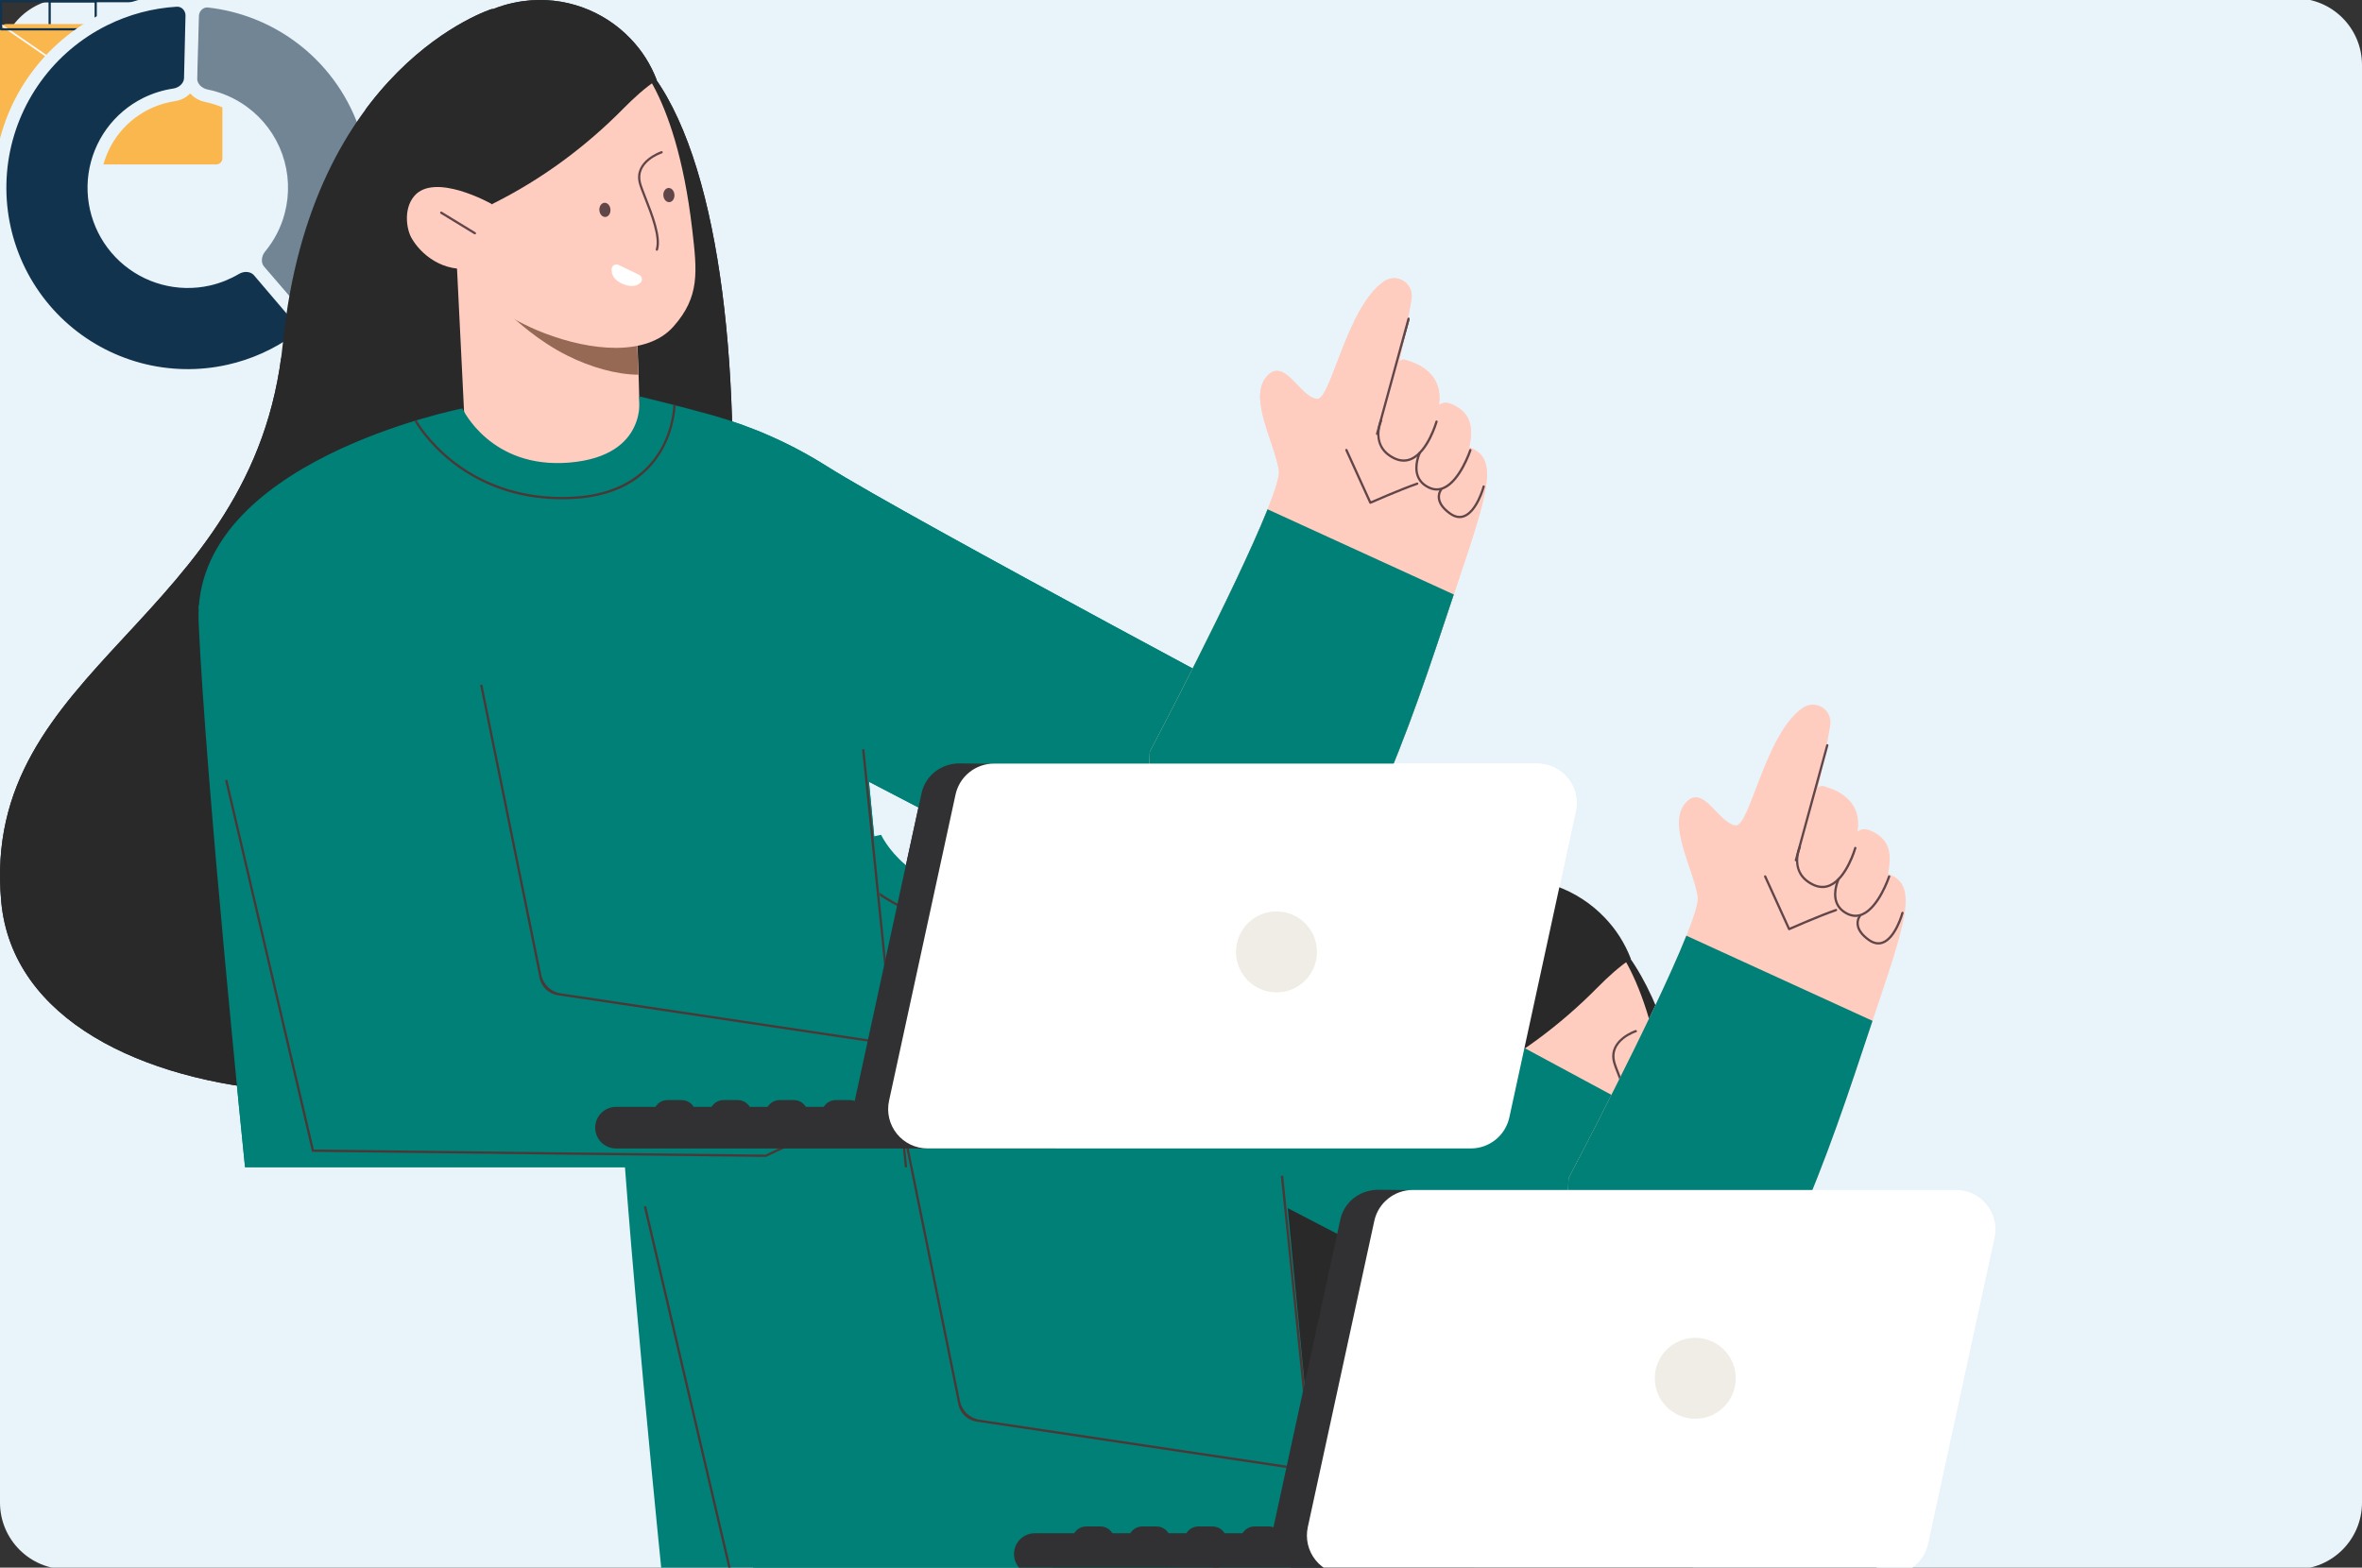
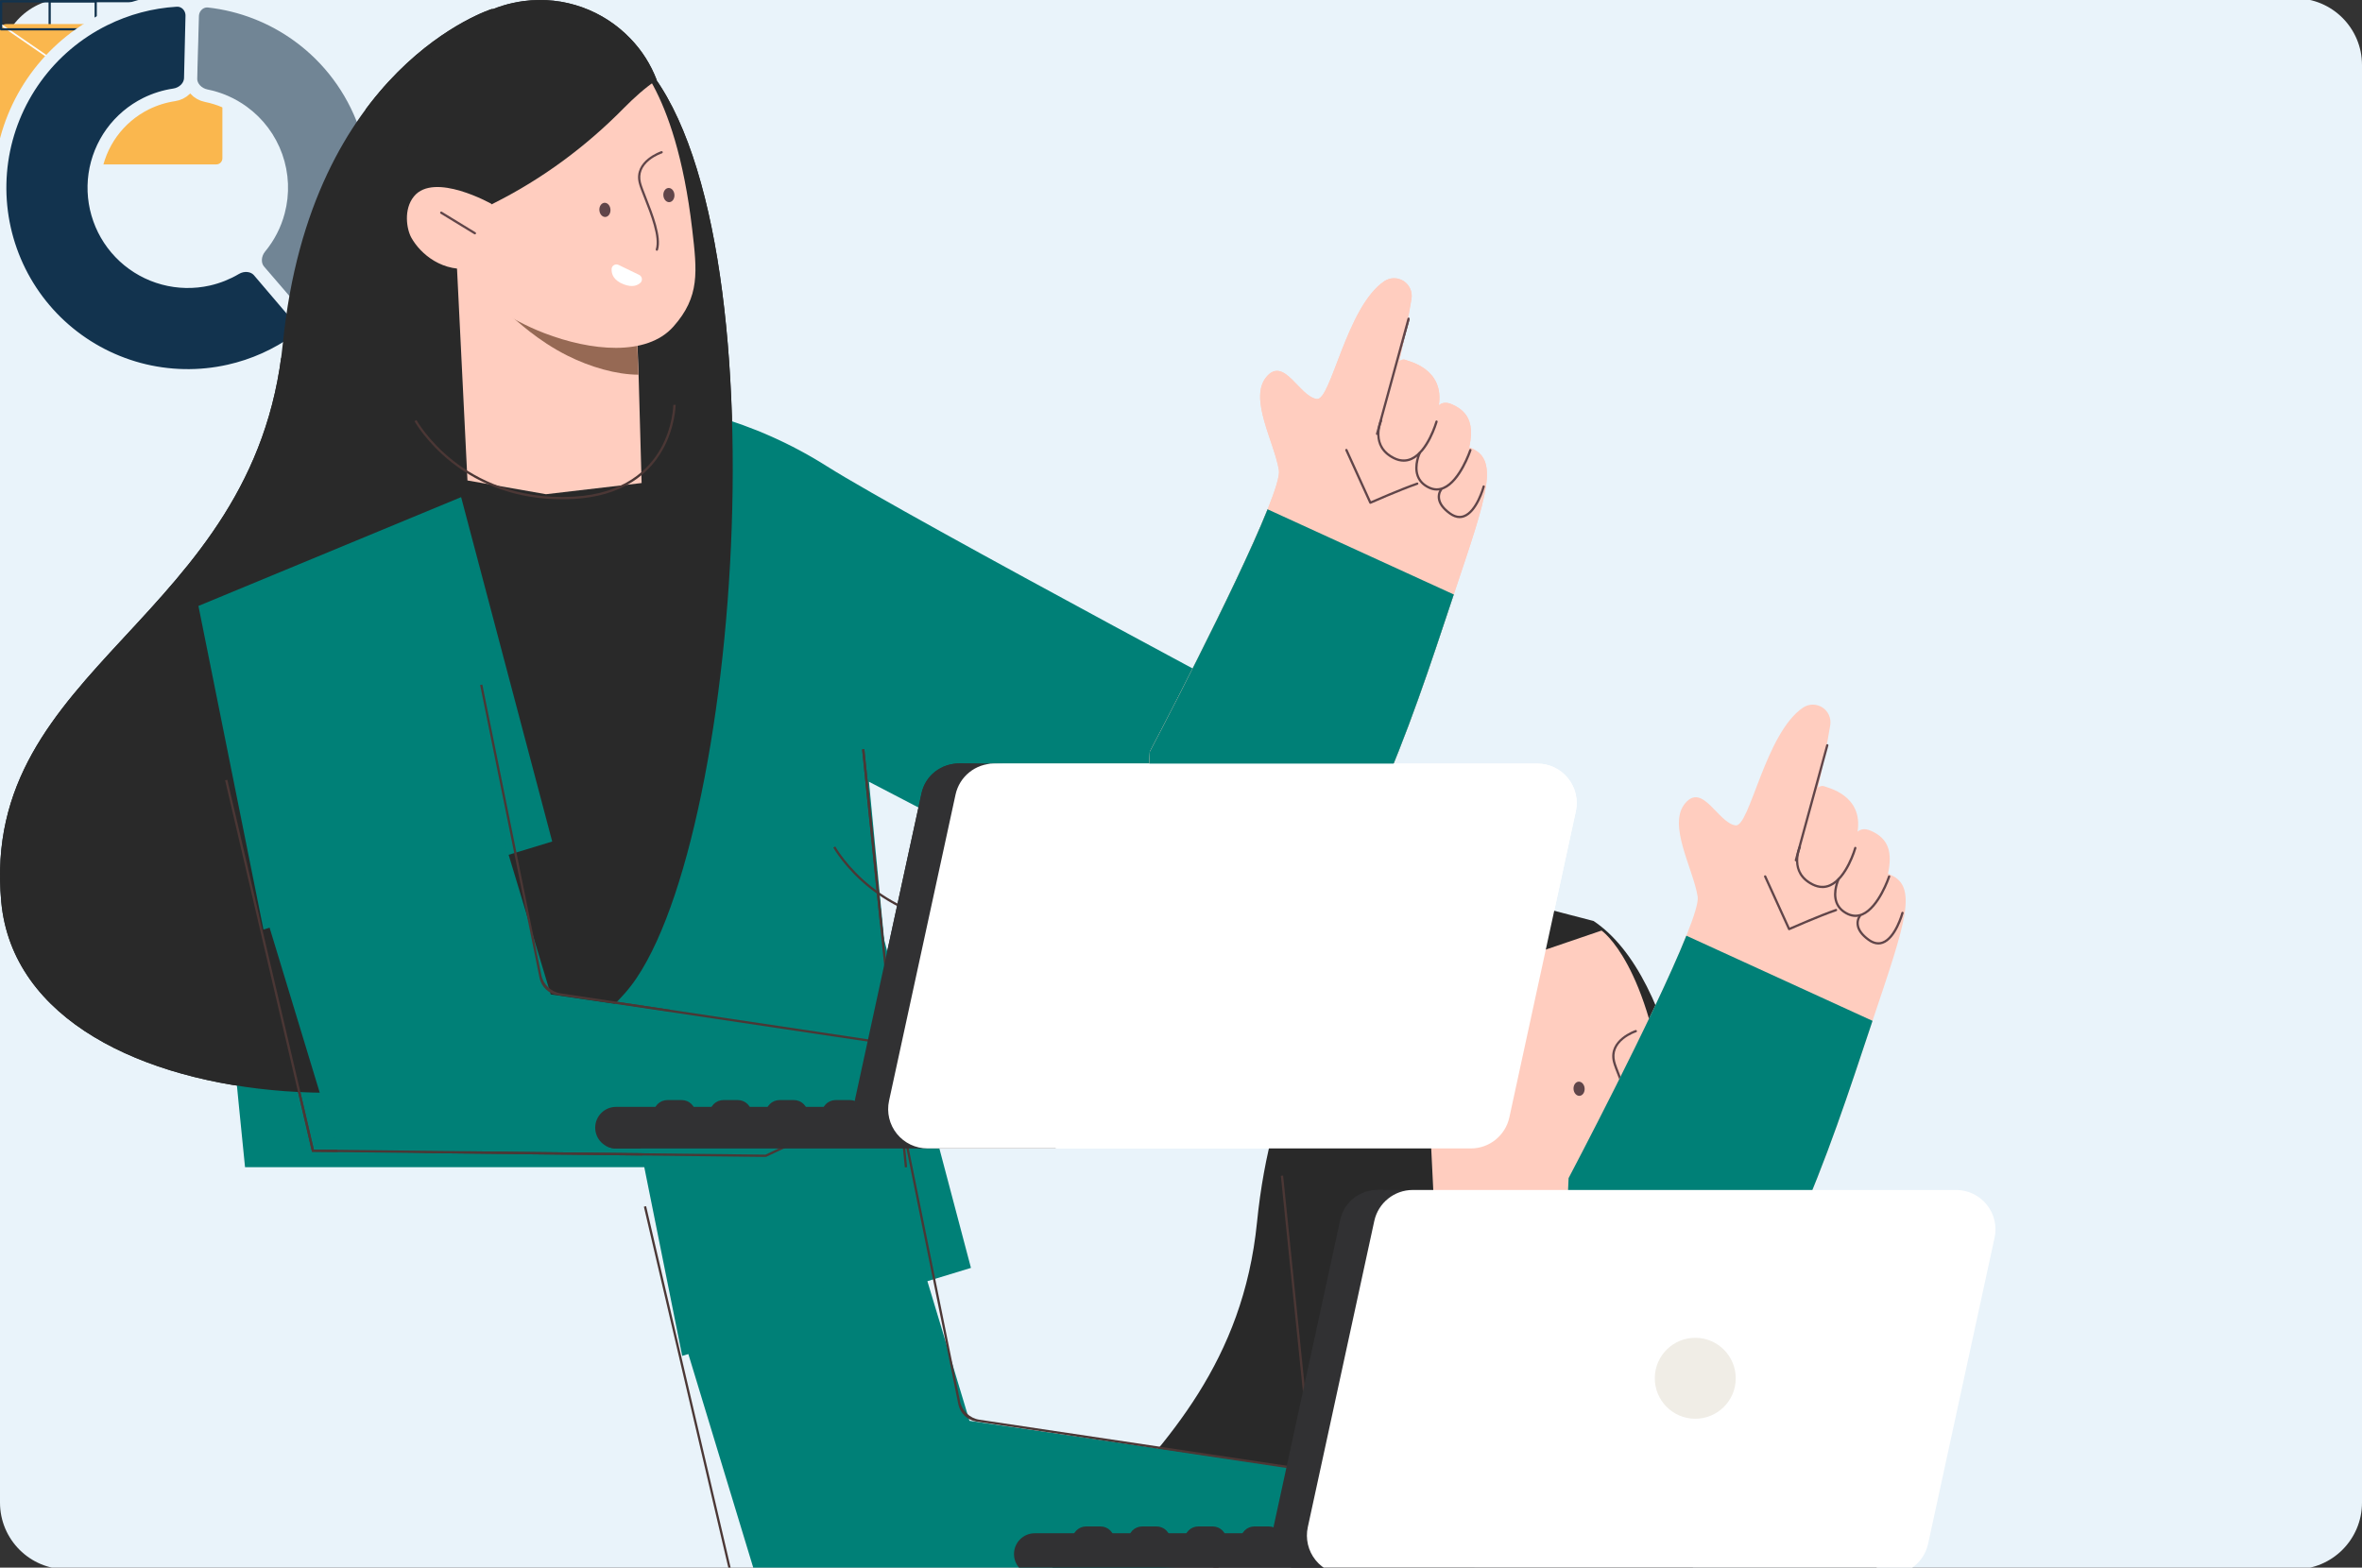
<svg xmlns="http://www.w3.org/2000/svg" xmlns:xlink="http://www.w3.org/1999/xlink" preserveAspectRatio="xMidYMid meet" width="708" height="470" viewBox="0 0 708 470" style="width:100%;height:100%">
  <rect x="0" y="0" width="708" height="470" fill="#333333" stroke="none" />
  <defs>
    <animate repeatCount="indefinite" dur="4.8s" begin="0s" xlink:href="#_R_G_L_7_G" fill="freeze" attributeName="opacity" from="0" to="1" keyTimes="0;0.125;1" values="0;1;1" keySplines="0.167 0.167 0.833 0.833;0 0 0 0" calcMode="spline" />
    <animateMotion repeatCount="indefinite" dur="4.8s" begin="0s" xlink:href="#_R_G_L_7_G" fill="freeze" keyTimes="0;0.125;0.967;1" path="M363 360 C363,360 363,300 363,300 C363,300 363,300 363,300 C363,300 363,300 363,300 " keyPoints="0;1;1;1" keySplines="0.167 0.167 0.833 0.833;0.167 0.167 0.833 0.833;0 0 0 0" calcMode="spline" />
    <animateTransform repeatCount="indefinite" dur="4.8s" begin="0s" xlink:href="#_R_G_L_7_G" fill="freeze" attributeName="transform" from="-236.5 -171.5" to="-236.5 -171.5" type="translate" additive="sum" keyTimes="0;1" values="-236.5 -171.5;-236.5 -171.5" keySplines="0 0 1 1" calcMode="spline" />
    <animate repeatCount="indefinite" dur="4.8s" begin="0s" xlink:href="#_R_G_L_7_G_M" fill="freeze" attributeName="opacity" from="1" to="0" keyTimes="0;0.133;0.133;1" values="1;1;0;0" keySplines="0 0 0 0;0 0 0 0;0 0 0 0" calcMode="spline" />
    <animate repeatCount="indefinite" dur="4.8s" begin="0s" xlink:href="#_R_G_L_6_G" fill="freeze" attributeName="opacity" from="0" to="0" keyTimes="0;0.342;0.467;0.842;0.967;1" values="0;0;1;1;0;0" keySplines="0.167 0.167 0.833 0.833;0.167 0.167 0.833 0.833;0.167 0.167 0.833 0.833;0.167 0.167 0.833 0.833;0 0 0 0" calcMode="spline" />
    <animateMotion repeatCount="indefinite" dur="4.8s" begin="0s" xlink:href="#_R_G_L_6_G" fill="freeze" keyTimes="0;0.342;0.467;0.842;0.967;1" path="M618 143 C618,143 618,143 618,143 C618,143 617,112 617,112 C617,112 617,112 617,112 C617,112 617,212 617,212 C617,212 617,212 617,212 " keyPoints="0;0;0.24;0.24;1;1" keySplines="0.167 0.167 0.833 0.833;0.167 0.167 0.833 0.833;0.167 0.167 0.833 0.833;0.167 0.167 0.833 0.833;0 0 0 0" calcMode="spline" />
    <animateTransform repeatCount="indefinite" dur="4.8s" begin="0s" xlink:href="#_R_G_L_6_G" fill="freeze" attributeName="transform" from="-22 -9.5" to="-22 -9.5" type="translate" additive="sum" keyTimes="0;1" values="-22 -9.5;-22 -9.5" keySplines="0 0 1 1" calcMode="spline" />
    <animate repeatCount="indefinite" dur="4.8s" begin="0s" xlink:href="#_R_G_L_6_G_M" fill="freeze" attributeName="opacity" from="0" to="1" keyTimes="0;0.342;0.342;1" values="0;0;1;1" keySplines="0 0 0 0;0 0 0 0;0 0 0 0" calcMode="spline" />
    <animate repeatCount="indefinite" dur="4.8s" begin="0s" xlink:href="#_R_G_L_5_G" fill="freeze" attributeName="opacity" from="0" to="0" keyTimes="0;0.242;0.367;0.842;0.967;1" values="0;0;1;1;0;0" keySplines="0.167 0.167 0.833 0.833;0.167 0.167 0.833 0.833;0.167 0.167 0.833 0.833;0.167 0.167 0.833 0.833;0 0 0 0" calcMode="spline" />
    <animateMotion repeatCount="indefinite" dur="4.8s" begin="0s" xlink:href="#_R_G_L_5_G" fill="freeze" keyTimes="0;0.242;0.367;0.842;0.967;1" path="M120 270 C120,270 120,270 120,270 C120,270 120,210 120,210 C120,210 120,210 120,210 C120,210 120,310 120,310 C120,310 120,310 120,310 " keyPoints="0;0;0.38;0.38;1;1" keySplines="0.167 0.167 0.833 0.833;0.167 0.167 0.833 0.833;0.167 0.167 0.833 0.833;0.167 0.167 0.833 0.833;0 0 0 0" calcMode="spline" />
    <animateTransform repeatCount="indefinite" dur="4.8s" begin="0s" xlink:href="#_R_G_L_5_G" fill="freeze" attributeName="transform" from="-37.5 -25" to="-37.5 -25" type="translate" additive="sum" keyTimes="0;1" values="-37.5 -25;-37.5 -25" keySplines="0 0 1 1" calcMode="spline" />
    <animate repeatCount="indefinite" dur="4.8s" begin="0s" xlink:href="#_R_G_L_5_G_M" fill="freeze" attributeName="opacity" from="0" to="1" keyTimes="0;0.242;0.242;1" values="0;0;1;1" keySplines="0 0 0 0;0 0 0 0;0 0 0 0" calcMode="spline" />
    <animate repeatCount="indefinite" dur="4.8s" begin="0s" xlink:href="#_R_G_L_4_G" fill="freeze" attributeName="opacity" from="0" to="0" keyTimes="0;0.242;0.367;0.842;0.967;1" values="0;0;1;1;0;0" keySplines="0.167 0.167 0.833 0.833;0.167 0.167 0.833 0.833;0.167 0.167 0.833 0.833;0.167 0.167 0.833 0.833;0 0 0 0" calcMode="spline" />
    <animateMotion repeatCount="indefinite" dur="4.8s" begin="0s" xlink:href="#_R_G_L_4_G" fill="freeze" keyTimes="0;0.242;0.367;0.842;0.967;1" path="M462 161 C462,161 462,161 462,161 C462,161 461,131 461,131 C461,131 461,131 461,131 C461,131 461,231 461,231 C461,231 461,231 461,231 " keyPoints="0;0;0.23;0.23;1;1" keySplines="0.167 0.167 0.833 0.833;0.167 0.167 0.833 0.833;0.167 0.167 0.833 0.833;0.167 0.167 0.833 0.833;0 0 0 0" calcMode="spline" />
    <animateTransform repeatCount="indefinite" dur="4.8s" begin="0s" xlink:href="#_R_G_L_4_G" fill="freeze" attributeName="transform" from="-20 -8.5" to="-20 -8.5" type="translate" additive="sum" keyTimes="0;1" values="-20 -8.5;-20 -8.5" keySplines="0 0 1 1" calcMode="spline" />
    <animate repeatCount="indefinite" dur="4.8s" begin="0s" xlink:href="#_R_G_L_4_G_M" fill="freeze" attributeName="opacity" from="0" to="1" keyTimes="0;0.242;0.242;1" values="0;0;1;1" keySplines="0 0 0 0;0 0 0 0;0 0 0 0" calcMode="spline" />
    <animate repeatCount="indefinite" dur="4.8s" begin="0s" xlink:href="#_R_G_L_3_G" fill="freeze" attributeName="opacity" from="0" to="0" keyTimes="0;0.125;0.842;0.967;1" values="0;1;1;0;0" keySplines="0.167 0.167 0.833 0.833;0.167 0.167 0.833 0.833;0.167 0.167 0.833 0.833;0 0 0 0" calcMode="spline" />
    <animateMotion repeatCount="indefinite" dur="4.8s" begin="0s" xlink:href="#_R_G_L_3_G" fill="freeze" keyTimes="0;0.125;0.842;0.967;1" path="M544 203 C544,203 544,143 544,143 C544,143 544,143 544,143 C544,143 544,243 544,243 C544,243 544,243 544,243 " keyPoints="0;0.38;0.38;1;1" keySplines="0.167 0.167 0.833 0.833;0.167 0.167 0.833 0.833;0.167 0.167 0.833 0.833;0 0 0 0" calcMode="spline" />
    <animateTransform repeatCount="indefinite" dur="4.8s" begin="0s" xlink:href="#_R_G_L_3_G" fill="freeze" attributeName="transform" from="30" to="0" type="rotate" additive="sum" keyTimes="0;0.15;0.275;1" values="30;30;0;0" keySplines="0.167 0.167 0.833 0.833;0.167 0.167 0.833 0.833;0 0 0 0" calcMode="spline" />
    <animateTransform repeatCount="indefinite" dur="4.8s" begin="0s" xlink:href="#_R_G_L_3_G" fill="freeze" attributeName="transform" from="0 0" to="1 1" type="scale" additive="sum" keyTimes="0;0.15;0.25;1" values="0 0;0 0;1 1;1 1" keySplines="0.167 0.167 0.833 0.833;0.167 0.167 0.833 0.833;0 0 0 0" calcMode="spline" />
    <animateTransform repeatCount="indefinite" dur="4.8s" begin="0s" xlink:href="#_R_G_L_3_G" fill="freeze" attributeName="transform" from="-56.5 -56.5" to="-56.5 -56.5" type="translate" additive="sum" keyTimes="0;1" values="-56.5 -56.5;-56.5 -56.5" keySplines="0 0 1 1" calcMode="spline" />
    <animateTransform repeatCount="indefinite" dur="4.8s" begin="0s" xlink:href="#_R_G_L_2_G" fill="freeze" attributeName="transform" from="0" to="0" type="rotate" additive="sum" keyTimes="0;0.125;0.304;0.483;0.662;0.842;1" values="0;0;-3;3;-3;0;0" keySplines="0.167 0.167 0.833 0.833;0.167 0.167 0.833 0.833;0.167 0.167 0.833 0.833;0.167 0.167 0.833 0.833;0.167 0.167 0.833 0.833;0 0 0 0" calcMode="spline" />
    <animateTransform repeatCount="indefinite" dur="4.8s" begin="0s" xlink:href="#_R_G_L_2_G" fill="freeze" attributeName="transform" from="-167 -136" to="-167 -136" type="translate" additive="sum" keyTimes="0;1" values="-167 -136;-167 -136" keySplines="0 0 1 1" calcMode="spline" />
    <animate repeatCount="indefinite" dur="4.8s" begin="0s" xlink:href="#_R_G_L_2_G_M" fill="freeze" attributeName="opacity" from="0" to="0" keyTimes="0;0.125;0.125;0.842;0.842;1" values="0;0;1;1;0;0" keySplines="0 0 0 0;0 0 0 0;0 0 0 0;0 0 0 0;0 0 0 0" calcMode="spline" />
    <animate repeatCount="indefinite" dur="4.8s" begin="0s" xlink:href="#_R_G_L_1_G_M" fill="freeze" attributeName="opacity" from="0" to="0" keyTimes="0;0.125;0.125;0.842;0.842;1" values="0;0;1;1;0;0" keySplines="0 0 0 0;0 0 0 0;0 0 0 0;0 0 0 0;0 0 0 0" calcMode="spline" />
    <animate repeatCount="indefinite" dur="4.8s" begin="0s" xlink:href="#_R_G_L_0_G" fill="freeze" attributeName="opacity" from="1" to="0" keyTimes="0;0.842;0.967;1" values="1;1;0;0" keySplines="0.167 0.167 0.833 0.833;0.167 0.167 0.833 0.833;0 0 0 0" calcMode="spline" />
    <animateMotion repeatCount="indefinite" dur="4.8s" begin="0s" xlink:href="#_R_G_L_0_G" fill="freeze" keyTimes="0;0.842;0.967;1" path="M363 300 C363,300 363,300 363,300 C363,300 363,400 363,400 C363,400 363,400 363,400 " keyPoints="0;0;1;1" keySplines="0.167 0.167 0.833 0.833;0.167 0.167 0.833 0.833;0 0 0 0" calcMode="spline" />
    <animateTransform repeatCount="indefinite" dur="4.8s" begin="0s" xlink:href="#_R_G_L_0_G" fill="freeze" attributeName="transform" from="-236.5 -171.5" to="-236.5 -171.5" type="translate" additive="sum" keyTimes="0;1" values="-236.5 -171.5;-236.5 -171.5" keySplines="0 0 1 1" calcMode="spline" />
    <animate repeatCount="indefinite" dur="4.8s" begin="0s" xlink:href="#_R_G_L_0_G_M" fill="freeze" attributeName="opacity" from="0" to="0" keyTimes="0;0.842;0.842;0.975;0.975;1" values="0;0;1;1;0;0" keySplines="0 0 0 0;0 0 0 0;0 0 0 0;0 0 0 0;0 0 0 0" calcMode="spline" />
    <animate attributeType="XML" attributeName="opacity" dur="5s" from="0" to="1" xlink:href="#time_group" />
  </defs>
  <g id="_R_G">
    <g id="_R_G_L_8_G" transform=" translate(354, 235) translate(-354, -235.5)">
      <path id="_R_G_L_8_G_D_0_P_0" fill="#e9f3fa" fill-opacity="1" fill-rule="nonzero" d=" M0 20 C0,8.95 8.95,0 20,0 C20,0 688,0 688,0 C699.05,0 708,8.95 708,20 C708,20 708,451 708,451 C708,462.05 699.05,471 688,471 C688,471 20,471 20,471 C8.95,471 0,462.05 0,451 C0,451 0,20 0,20z " />
    </g>
    <g id="_R_G_L_7_G_M">
      <g id="_R_G_L_7_G">
        <path id="_R_G_L_7_G_D_0_P_0" fill="#292929" fill-opacity="1" fill-rule="nonzero" d=" M147.43 2.7 C147.43,2.7 93.1,19.66 84.78,102.99 C76.46,186.32 -6.14,199.31 0.37,270.31 C6.88,341.3 157.12,343.23 190.77,293.3 C224.43,243.37 235.68,46.1 185.67,12.63 C185.67,12.63 147.44,2.7 147.44,2.7 C147.44,2.7 147.43,2.7 147.43,2.7z " />
        <path id="_R_G_L_7_G_D_1_P_0" fill="#ffcdbf" fill-opacity="1" fill-rule="nonzero" d=" M190.97 100.82 C190.97,100.82 191.02,101.97 191.02,101.97 C191.02,101.97 191.33,109.93 191.33,109.93 C191.33,109.93 191.41,112.16 191.41,112.16 C191.41,112.16 192.32,144.82 192.32,144.82 C192.32,144.82 163.66,148.17 163.66,148.17 C163.66,148.17 140.12,144.05 140.12,144.05 C140.12,144.05 136.62,73.04 136.62,73.04 C136.62,73.04 145.54,77.59 145.54,77.59 C145.54,77.59 170.11,90.12 170.11,90.12 C170.11,90.12 185.17,97.87 185.17,97.87 C185.17,97.87 190.97,100.82 190.97,100.82z " />
        <path id="_R_G_L_7_G_D_2_P_0" fill="#ffc9b3" fill-opacity="1" fill-rule="nonzero" d=" M143.54 140.84 C143.54,140.84 143.53,141 143.53,141 C143.53,141 143.21,140.68 143.21,140.68 C143.32,140.73 143.43,140.78 143.54,140.84 C143.54,140.84 143.54,140.84 143.54,140.84z " />
-         <path id="_R_G_L_7_G_D_3_P_0" fill="#966954" fill-opacity="1" fill-rule="nonzero" d=" M190.96 102.15 C190.96,102.15 191.28,110.11 191.28,110.11 C191.28,110.11 191.36,112.34 191.36,112.34 C184.71,112.33 176.82,109.99 170.21,106.69 C161.03,102.11 154.93,96.12 152.4,94.09 C150.18,92.3 149.39,87.18 149.34,80.92 C149.34,80.92 173.12,93.06 173.12,93.06 C173.12,93.06 187.7,100.58 187.7,100.58 C187.7,100.58 190.96,102.15 190.96,102.15 C190.96,102.15 190.96,102.15 190.96,102.15z " />
+         <path id="_R_G_L_7_G_D_3_P_0" fill="#966954" fill-opacity="1" fill-rule="nonzero" d=" M190.96 102.15 C190.96,102.15 191.28,110.11 191.28,110.11 C191.28,110.11 191.36,112.34 191.36,112.34 C184.71,112.33 176.82,109.99 170.21,106.69 C150.18,92.3 149.39,87.18 149.34,80.92 C149.34,80.92 173.12,93.06 173.12,93.06 C173.12,93.06 187.7,100.58 187.7,100.58 C187.7,100.58 190.96,102.15 190.96,102.15 C190.96,102.15 190.96,102.15 190.96,102.15z " />
        <path id="_R_G_L_7_G_D_4_P_0" fill="#ffcdbf" fill-opacity="1" fill-rule="nonzero" d=" M188.06 15.5 C188.06,15.5 202.41,25.19 207.49,68.8 C208.96,81.45 209.82,88.93 201.86,97.91 C193.82,106.97 177.02,105.22 163.13,99.87 C151.98,95.57 144.26,89.3 141.1,87.23 C132.12,81.35 136.65,33.03 136.65,33.03 C136.65,33.03 188.06,15.5 188.06,15.5 C188.06,15.5 188.06,15.5 188.06,15.5z " />
        <path id="_R_G_L_7_G_D_5_P_0" fill="#604549" fill-opacity="1" fill-rule="nonzero" d=" M181.17 60.8 C180.25,60.87 179.57,61.87 179.66,63.04 C179.74,64.22 180.56,65.11 181.48,65.05 C182.39,64.98 183.07,63.98 182.98,62.8 C182.9,61.63 182.09,60.73 181.17,60.8z " />
        <path id="_R_G_L_7_G_D_6_P_0" fill="#604549" fill-opacity="1" fill-rule="nonzero" d=" M200.35 56.36 C199.43,56.43 198.75,57.43 198.84,58.61 C198.92,59.78 199.74,60.68 200.66,60.61 C201.57,60.54 202.25,59.54 202.16,58.37 C202.08,57.19 201.27,56.29 200.35,56.36z " />
        <path id="_R_G_L_7_G_D_7_P_0" fill="#ffffff" fill-opacity="1" fill-rule="nonzero" d=" M185.42 79.43 C186.73,80.07 188.83,81.08 191.57,82.4 C192.49,82.84 192.71,84.08 191.97,84.78 C191.08,85.6 189.55,86.23 186.99,85.26 C183.85,84.06 183.25,82.1 183.33,80.63 C183.38,79.6 184.49,78.98 185.42,79.43 C185.42,79.43 185.42,79.43 185.42,79.43z " />
        <path id="_R_G_L_7_G_D_8_P_0" fill="#604549" fill-opacity="1" fill-rule="nonzero" d=" M149.98 34.91 C149.98,34.91 165.56,62.15 137.75,61.72 C137.75,61.72 124.95,61.68 124.95,61.68 C124.95,61.68 124.4,38.46 124.4,38.46 C124.4,38.46 149.98,34.91 149.98,34.91z " />
        <path id="_R_G_L_7_G_D_9_P_0" fill="#292929" fill-opacity="1" fill-rule="nonzero" d=" M196.84 23.99 C193.52,26.19 190.08,29.27 186.91,32.49 C175.63,43.94 162.64,53.57 148.28,60.8 C147.63,61.12 147.26,61.31 147.25,61.31 C116.19,69.73 122.19,45.06 122.19,45.06 C122.19,45.06 121.85,41.55 121.85,41.55 C120.19,23.64 134.1,6.81 150.76,1.67 C152.74,1.06 154.8,0.62 156.91,0.33 C169.12,-1.3 180.94,3.15 189,11.61 C192.36,15.09 195.04,19.26 196.84,23.98 C196.84,23.98 196.84,23.99 196.84,23.99z " />
        <path id="_R_G_L_7_G_D_10_P_0" fill="#ffcdbf" fill-opacity="1" fill-rule="nonzero" d=" M147.27 61.1 C147.27,61.1 130.16,51.46 124.09,58.87 C120.9,62.75 121.88,68.75 123.32,71.3 C126.01,76.07 132.66,82 142.22,80.37 C152.76,78.57 147.27,61.1 147.27,61.1 C147.27,61.1 147.27,61.1 147.27,61.1z " />
        <path id="_R_G_L_7_G_D_11_P_0" fill="#604549" fill-opacity="1" fill-rule="nonzero" d=" M196.9 75.18 C196.87,75.18 196.83,75.17 196.8,75.16 C196.62,75.11 196.52,74.91 196.57,74.74 C197.69,71.06 195.04,64.33 193.1,59.42 C192.34,57.5 191.69,55.85 191.45,54.81 C189.87,48.11 198.13,45.35 198.21,45.33 C198.39,45.27 198.58,45.37 198.64,45.55 C198.7,45.73 198.6,45.92 198.42,45.98 C198.4,45.99 196.43,46.63 194.68,48.04 C192.38,49.89 191.51,52.12 192.11,54.66 C192.34,55.64 192.99,57.28 193.73,59.17 C195.71,64.17 198.41,71.03 197.23,74.93 C197.18,75.08 197.05,75.18 196.9,75.18 C196.9,75.18 196.9,75.18 196.9,75.18z " />
        <path id="_R_G_L_7_G_D_12_P_0" fill="#008077" fill-opacity="1" fill-rule="nonzero" d=" M247.82 139.77 C237.16,133.02 225.57,127.88 213.42,124.46 C203.44,121.67 191.58,118.82 191.58,118.82 C191.58,118.82 194.58,136.62 170.78,138.68 C147,140.73 138.59,122.46 138.59,122.46 C138.59,122.46 57.42,138.31 59.54,186.56 C61.67,234.82 73.45,349.94 73.45,349.94 C73.45,349.94 271.58,349.94 271.58,349.94 C271.58,349.94 260.47,234.38 260.47,234.38 C260.47,234.38 364.24,288.4 364.24,288.4 C364.24,288.4 400.78,223.59 400.78,223.59 C400.78,223.59 272.36,155.27 247.82,139.77 C247.82,139.77 247.82,139.77 247.82,139.77z " />
        <path id="_R_G_L_7_G_D_13_P_0" fill="#008077" fill-opacity="1" fill-rule="nonzero" d=" M138.22 149.05 C138.22,149.05 165.52,252.3 165.52,252.3 C165.52,252.3 78.97,278.69 78.97,278.69 C78.97,278.69 59.48,181.67 59.48,181.67 C59.48,181.67 138.22,149.05 138.22,149.05 C138.22,149.05 138.22,149.05 138.22,149.05z " />
        <path id="_R_G_L_7_G_D_14_P_0" fill="#ffcdbf" fill-opacity="1" fill-rule="nonzero" d=" M435.75 178.23 C434.88,180.83 433.96,183.57 433,186.47 C419.49,227.24 402.93,273.46 377.97,285.5 C339.41,304.11 344.65,225.37 344.65,225.37 C344.65,225.37 370.49,176.35 379.96,152.7 C382.28,146.92 383.61,142.65 383.35,141 C382.01,132.6 374.25,119.49 379.56,113.05 C384.86,106.61 389.44,118.88 394.7,119.63 C398.96,120.22 403.56,91.99 414.94,84.31 C416.69,83.14 418.96,83.12 420.73,84.26 C422.5,85.41 423.42,87.49 423.09,89.57 C422.24,94.57 420.95,101.67 419.41,108.3 C420.09,107.81 420.76,107.64 421.36,107.93 C422.18,108.32 433,110.5 431.28,121.53 C432.17,120.73 433.44,120.44 435.28,121.25 C440.69,123.64 441.74,127.82 440.39,134.14 C440.41,134.15 440.43,134.16 440.46,134.17 C449.73,137.49 445.8,148.27 435.75,178.23z " />
        <path id="_R_G_L_7_G_D_15_P_0" fill="#604549" fill-opacity="1" fill-rule="nonzero" d=" M410.76 151.06 C410.63,151.06 410.5,150.98 410.45,150.86 C410.45,150.86 403.26,135.07 403.26,135.07 C403.19,134.9 403.26,134.7 403.43,134.62 C403.61,134.54 403.81,134.62 403.89,134.79 C403.89,134.79 410.93,150.27 410.93,150.27 C412.52,149.57 419.9,146.36 424.7,144.69 C424.88,144.62 425.07,144.72 425.13,144.9 C425.19,145.07 425.1,145.27 424.92,145.33 C419.57,147.2 410.98,150.99 410.9,151.03 C410.85,151.05 410.81,151.06 410.76,151.06 C410.76,151.06 410.76,151.06 410.76,151.06z " />
        <path id="_R_G_L_7_G_D_16_P_0" fill="#604549" fill-opacity="1" fill-rule="nonzero" d=" M420.75 138.43 C419.74,138.43 418.71,138.17 417.66,137.65 C410.15,133.91 413.62,126.05 413.65,125.97 C413.73,125.8 413.93,125.72 414.11,125.8 C414.28,125.88 414.35,126.08 414.28,126.25 C414.27,126.27 413.44,128.13 413.49,130.38 C413.56,133.36 415.07,135.6 417.97,137.04 C419.68,137.89 421.33,137.97 422.89,137.29 C427.71,135.15 430.24,126.4 430.27,126.31 C430.32,126.13 430.51,126.02 430.69,126.07 C430.87,126.12 430.97,126.31 430.92,126.49 C430.82,126.87 428.29,135.65 423.17,137.91 C422.38,138.26 421.57,138.43 420.75,138.43 C420.75,138.43 420.75,138.43 420.75,138.43z " />
        <path id="_R_G_L_7_G_D_17_P_0" fill="#604549" fill-opacity="1" fill-rule="nonzero" d=" M430.66 147.08 C429.85,147.08 429.04,146.89 428.23,146.51 C426.42,145.67 425.21,144.4 424.62,142.75 C423.44,139.43 425.2,135.75 425.28,135.6 C425.36,135.43 425.57,135.36 425.74,135.44 C425.91,135.52 425.98,135.73 425.89,135.9 C425.88,135.93 424.18,139.48 425.26,142.52 C425.79,144 426.88,145.13 428.52,145.89 C429.88,146.53 431.25,146.56 432.58,145.98 C437.35,143.93 440.38,134.94 440.41,134.85 C440.47,134.67 440.67,134.57 440.85,134.63 C441.03,134.69 441.12,134.88 441.06,135.06 C440.94,135.44 437.91,144.44 432.86,146.61 C432.13,146.92 431.4,147.08 430.66,147.08 C430.66,147.08 430.66,147.08 430.66,147.08z " />
        <path id="_R_G_L_7_G_D_18_P_0" fill="#604549" fill-opacity="1" fill-rule="nonzero" d=" M437.51 155.35 C436.48,155.35 435.44,154.96 434.38,154.19 C432.33,152.7 431.18,151.12 430.97,149.47 C430.76,147.75 431.67,146.62 431.71,146.57 C431.84,146.43 432.05,146.41 432.2,146.53 C432.34,146.65 432.36,146.87 432.24,147.01 C432.23,147.02 431.47,147.97 431.66,149.4 C431.84,150.84 432.89,152.27 434.78,153.64 C436.13,154.62 437.43,154.9 438.65,154.47 C442.37,153.16 444.39,145.86 444.4,145.78 C444.45,145.6 444.64,145.49 444.82,145.54 C445.01,145.59 445.11,145.78 445.06,145.96 C444.98,146.28 442.93,153.69 438.87,155.11 C438.42,155.27 437.97,155.35 437.51,155.35 C437.51,155.35 437.51,155.35 437.51,155.35z " />
        <path id="_R_G_L_7_G_D_19_P_0" fill="#604549" fill-opacity="1" fill-rule="nonzero" d=" M412.78 130.41 C412.75,130.41 412.72,130.4 412.69,130.4 C412.51,130.35 412.4,130.16 412.45,129.98 C412.45,129.98 421.87,95.52 421.87,95.52 C421.92,95.33 422.11,95.23 422.29,95.28 C422.47,95.33 422.58,95.52 422.53,95.7 C422.53,95.7 413.11,130.16 413.11,130.16 C413.07,130.31 412.93,130.41 412.78,130.41z " />
        <path id="_R_G_L_7_G_D_20_P_0" fill="#4b3735" fill-opacity="1" fill-rule="nonzero" d=" M259.09 224.62 C259.09,224.62 258.41,224.69 258.41,224.69 C258.41,224.69 271.23,350 271.23,350 C271.23,350 271.91,349.93 271.91,349.93 C271.91,349.93 259.09,224.62 259.09,224.62z " />
        <path id="_R_G_L_7_G_D_21_P_0" fill="#604549" fill-opacity="1" fill-rule="nonzero" d=" M142.34 70.27 C142.28,70.27 142.22,70.26 142.17,70.22 C142.17,70.22 132.08,64.07 132.08,64.07 C131.92,63.97 131.87,63.76 131.97,63.6 C132.07,63.44 132.28,63.39 132.44,63.48 C132.44,63.48 142.52,69.64 142.52,69.64 C142.68,69.74 142.73,69.95 142.64,70.11 C142.57,70.21 142.46,70.27 142.34,70.27z " />
        <path id="_R_G_L_7_G_D_22_P_0" fill="#008077" fill-opacity="1" fill-rule="nonzero" d=" M435.76 178.23 C434.88,180.83 433.96,183.57 433.01,186.47 C419.5,227.24 402.94,273.46 377.97,285.5 C339.42,304.11 344.66,225.37 344.66,225.37 C344.66,225.37 370.5,176.35 379.96,152.7 C379.96,152.7 435.76,178.23 435.76,178.23z " />
        <path id="_R_G_L_7_G_D_23_P_0" fill="#008077" fill-opacity="1" fill-rule="nonzero" d=" M292.44 316.78 C292.44,316.78 249.48,341.2 249.48,341.2 C249.48,341.2 101.58,346.51 101.58,346.51 C101.58,346.51 82.54,283.82 82.54,283.82 C82.54,283.82 79.69,274.47 79.69,274.47 C79.69,274.47 78.58,270.8 78.58,270.8 C78.58,270.8 150.55,249.94 150.55,249.94 C150.55,249.94 150.6,250.12 150.6,250.12 C150.6,250.12 156.85,270.83 156.85,270.83 C156.85,270.83 165.08,298.15 165.08,298.15 C165.08,298.15 292.44,316.78 292.44,316.78z " />
        <path id="_R_G_L_7_G_D_24_P_0" fill="#4b3735" fill-opacity="1" fill-rule="nonzero" d=" M229.6 346.87 C229.6,346.87 229.52,346.87 229.52,346.87 C229.52,346.87 93.52,345.33 93.52,345.33 C93.52,345.33 67.48,233.95 67.48,233.95 C67.48,233.95 68.14,233.79 68.14,233.79 C68.14,233.79 94.07,344.65 94.07,344.65 C94.07,344.65 229.45,346.18 229.45,346.18 C229.45,346.18 291.27,316.95 291.27,316.95 C291.27,316.95 167.23,298.39 167.23,298.39 C164.48,297.98 162.28,295.89 161.72,293.16 C161.72,293.16 143.92,205.38 143.92,205.38 C143.92,205.38 144.58,205.25 144.58,205.25 C144.58,205.25 162.25,292.3 162.25,292.3 C162.83,295.18 165.15,297.39 168.06,297.82 C168.06,297.82 293.6,316.61 293.6,316.61 C293.6,316.61 229.61,346.87 229.61,346.87 C229.61,346.87 229.6,346.87 229.6,346.87z " />
        <path id="_R_G_L_7_G_D_25_P_0" fill="#4b3735" fill-opacity="1" fill-rule="nonzero" d=" M168.43 149.69 C161.99,149.69 155.88,148.7 150.2,146.73 C144.84,144.88 139.86,142.16 135.4,138.64 C127.8,132.65 124.28,126.34 124.25,126.28 C124.25,126.28 124.85,125.95 124.85,125.95 C124.88,126.01 128.34,132.22 135.84,138.12 C142.76,143.56 154.63,149.85 171.9,148.91 C187.25,148.07 194.57,140.63 198.01,134.54 C201.73,127.93 201.83,121.45 201.83,121.38 C201.83,121.38 202.52,121.39 202.52,121.39 C202.52,121.46 202.41,128.11 198.6,134.87 C196.36,138.85 193.3,142.08 189.49,144.5 C184.75,147.5 178.84,149.22 171.94,149.59 C170.76,149.66 169.59,149.69 168.43,149.69 C168.43,149.69 168.43,149.69 168.43,149.69z " />
        <path id="_R_G_L_7_G_D_26_P_0" fill="#808080" fill-opacity="1" fill-rule="nonzero" d=" M279.96 333.95 C279.96,332.85 280.4,331.8 281.17,331.03 C281.95,330.25 283.01,329.82 284.1,329.82 C284.1,329.82 288.41,329.82 288.41,329.82 C289.51,329.82 290.56,330.25 291.34,331.03 C292.11,331.8 292.56,332.85 292.56,333.95 C292.56,333.95 292.56,335.83 292.56,335.83 C292.56,336.92 292.11,337.99 291.34,338.76 C290.56,339.53 289.51,339.97 288.41,339.97 C288.41,339.97 284.1,339.97 284.1,339.97 C283.01,339.97 281.95,339.53 281.17,338.76 C280.4,337.99 279.96,336.92 279.96,335.83 C279.96,335.83 279.96,333.95 279.96,333.95z " />
        <path id="_R_G_L_7_G_D_27_P_0" fill="#808080" fill-opacity="1" fill-rule="nonzero" d=" M263.16 333.95 C263.16,332.85 263.6,331.8 264.37,331.03 C265.15,330.25 266.21,329.82 267.3,329.82 C267.3,329.82 271.61,329.82 271.61,329.82 C272.71,329.82 273.76,330.25 274.54,331.03 C275.31,331.8 275.75,332.85 275.75,333.95 C275.75,333.95 275.75,335.83 275.75,335.83 C275.75,336.92 275.31,337.99 274.54,338.76 C273.76,339.53 272.71,339.97 271.61,339.97 C271.61,339.97 267.3,339.97 267.3,339.97 C266.21,339.97 265.15,339.53 264.37,338.76 C263.6,337.99 263.16,336.92 263.16,335.83 C263.16,335.83 263.16,333.95 263.16,333.95z " />
        <path id="_R_G_L_7_G_D_28_P_0" fill="#313133" fill-opacity="1" fill-rule="nonzero" d=" M246.35 333.95 C246.35,332.85 246.78,331.8 247.55,331.03 C248.33,330.25 249.39,329.82 250.48,329.82 C250.48,329.82 254.79,329.82 254.79,329.82 C255.9,329.82 256.94,330.25 257.72,331.03 C258.5,331.8 258.94,332.85 258.94,333.95 C258.94,333.95 258.94,335.83 258.94,335.83 C258.94,336.92 258.5,337.99 257.72,338.76 C256.94,339.53 255.89,339.97 254.79,339.97 C254.79,339.97 250.48,339.97 250.48,339.97 C249.39,339.97 248.33,339.53 247.55,338.76 C246.78,337.99 246.35,336.92 246.35,335.83 C246.35,335.83 246.35,333.95 246.35,333.95z " />
        <path id="_R_G_L_7_G_D_29_P_0" fill="#313133" fill-opacity="1" fill-rule="nonzero" d=" M229.53 333.95 C229.53,332.85 229.96,331.8 230.74,331.03 C231.51,330.25 232.57,329.82 233.66,329.82 C233.66,329.82 237.97,329.82 237.97,329.82 C239.08,329.82 240.13,330.25 240.9,331.03 C241.68,331.8 242.12,332.85 242.12,333.95 C242.12,333.95 242.12,335.83 242.12,335.83 C242.12,336.92 241.68,337.99 240.9,338.76 C240.13,339.53 239.08,339.97 237.97,339.97 C237.97,339.97 233.66,339.97 233.66,339.97 C232.57,339.97 231.51,339.53 230.74,338.76 C229.96,337.99 229.53,336.92 229.53,335.83 C229.53,335.83 229.53,333.95 229.53,333.95z " />
        <path id="_R_G_L_7_G_D_30_P_0" fill="#313133" fill-opacity="1" fill-rule="nonzero" d=" M212.71 333.95 C212.71,332.85 213.15,331.8 213.92,331.03 C214.7,330.25 215.76,329.82 216.85,329.82 C216.85,329.82 221.16,329.82 221.16,329.82 C222.26,329.82 223.31,330.25 224.09,331.03 C224.86,331.8 225.3,332.85 225.3,333.95 C225.3,333.95 225.3,335.83 225.3,335.83 C225.3,336.92 224.86,337.99 224.09,338.76 C223.31,339.53 222.26,339.97 221.16,339.97 C221.16,339.97 216.85,339.97 216.85,339.97 C215.75,339.97 214.7,339.53 213.92,338.76 C213.15,337.99 212.71,336.92 212.71,335.83 C212.71,335.83 212.71,333.95 212.71,333.95z " />
        <path id="_R_G_L_7_G_D_31_P_0" fill="#313133" fill-opacity="1" fill-rule="nonzero" d=" M195.9 333.95 C195.9,332.85 196.34,331.8 197.11,331.03 C197.89,330.25 198.94,329.82 200.04,329.82 C200.04,329.82 204.35,329.82 204.35,329.82 C205.45,329.82 206.5,330.25 207.28,331.03 C208.05,331.8 208.49,332.85 208.49,333.95 C208.49,333.95 208.49,335.83 208.49,335.83 C208.49,336.92 208.05,337.99 207.28,338.76 C206.5,339.53 205.45,339.97 204.35,339.97 C204.35,339.97 200.04,339.97 200.04,339.97 C198.94,339.97 197.89,339.53 197.11,338.76 C196.34,337.99 195.9,336.92 195.9,335.83 C195.9,335.83 195.9,333.95 195.9,333.95z " />
        <path id="_R_G_L_7_G_D_32_P_0" fill="#313133" fill-opacity="1" fill-rule="nonzero" d=" M316.43 331.86 C316.43,331.86 184.65,331.86 184.65,331.86 C181.21,331.86 178.41,334.65 178.41,338.09 C178.41,341.54 181.21,344.33 184.65,344.33 C184.65,344.33 316.43,344.33 316.43,344.33 C316.43,344.33 316.43,331.86 316.43,331.86z " />
        <path id="_R_G_L_7_G_D_33_P_0" fill="#313133" fill-opacity="1" fill-rule="nonzero" d=" M462.12 242.92 C462.89,239.43 462.03,235.79 459.79,233.01 C457.55,230.23 428.32,234.18 424.75,234.18 C387.96,234.18 318.15,228.88 287.65,228.88 C282.11,228.88 277.38,232.48 276.21,237.9 C271.83,257.93 261.5,305.71 256.29,329.63 C255.53,333.11 256.39,336.76 258.63,339.53 C260.86,342.31 264.23,343.92 267.81,343.92 C267.81,343.92 430.68,343.92 430.68,343.92 C436.24,343.92 441.03,340.05 442.21,334.64 C446.57,314.6 456.92,266.82 462.12,242.92 C462.12,242.92 462.12,242.92 462.12,242.92z " />
        <path id="_R_G_L_7_G_D_34_P_0" fill="#ffffff" fill-opacity="1" fill-rule="nonzero" d=" M472.36 243.23 C473.1,239.74 472.24,236.11 470,233.33 C467.76,230.56 464.39,228.94 460.83,228.94 C460.83,228.94 297.94,228.94 297.94,228.94 C292.39,228.94 287.6,232.81 286.42,238.22 C282.06,258.34 271.7,306.04 266.49,330.02 C265.73,333.51 266.59,337.16 268.83,339.93 C271.07,342.7 274.45,344.32 278.01,344.32 C278.01,344.32 440.9,344.32 440.9,344.32 C446.44,344.32 451.23,340.44 452.42,335.03 C456.78,314.91 467.14,267.21 472.35,243.23 C472.35,243.23 472.36,243.23 472.36,243.23z " />
        <path id="_R_G_L_7_G_D_35_P_0" fill="#f0ede6" fill-opacity="1" fill-rule="nonzero" d=" M394.76 285.5 C394.82,278.8 389.43,273.32 382.73,273.26 C376.03,273.2 370.55,278.59 370.49,285.29 C370.44,291.99 375.82,297.47 382.52,297.53 C389.23,297.59 394.7,292.2 394.76,285.5z " />
      </g>
    </g>
    <g id="_R_G_L_6_G_M">
      <g id="_R_G_L_6_G">
        <path id="_R_G_L_6_G_D_0_P_0" fill="#12334e" fill-opacity="1" fill-rule="nonzero" d=" M43.24 9.07 C43.24,9.07 14.89,9.07 14.89,9.07 C14.7,9.07 14.55,8.92 14.55,8.73 C14.55,8.73 14.55,0.34 14.55,0.34 C14.55,0.15 14.7,0 14.89,0 C14.89,0 43.24,0 43.24,0 C43.42,0 43.57,0.15 43.57,0.34 C43.57,0.34 43.57,8.73 43.57,8.73 C43.57,8.92 43.42,9.07 43.24,9.07z  M15.22 8.4 C15.22,8.4 42.9,8.4 42.9,8.4 C42.9,8.4 42.9,0.67 42.9,0.67 C42.9,0.67 15.22,0.67 15.22,0.67 C15.22,0.67 15.22,8.4 15.22,8.4z " />
        <path id="_R_G_L_6_G_D_1_P_0" fill="#12334e" fill-opacity="1" fill-rule="nonzero" d=" M0.9 18.6 C0.8,18.6 0.69,18.54 0.62,18.45 C0.52,18.3 0.56,18.09 0.71,17.98 C0.71,17.98 12.53,9.8 12.53,9.8 C12.68,9.7 12.9,9.74 13,9.89 C13.11,10.04 13.07,10.25 12.92,10.36 C12.92,10.36 1.09,18.53 1.09,18.53 C1.03,18.57 0.97,18.59 0.9,18.59 C0.9,18.59 0.9,18.6 0.9,18.6z " />
      </g>
    </g>
    <g id="_R_G_L_5_G_M">
      <g id="_R_G_L_5_G">
        <path id="_R_G_L_5_G_D_0_P_0" fill="#fab74e" fill-opacity="1" fill-rule="nonzero" d=" M66.66 9.04 C66.66,8.56 66.46,8.11 66.12,7.76 C65.77,7.42 65.32,7.22 64.83,7.22 C64.83,7.22 1.83,7.22 1.83,7.22 C1.34,7.22 0.89,7.42 0.54,7.76 C0.2,8.11 0,8.56 0,9.04 C0,9.04 0,47.47 0,47.47 C0,47.95 0.2,48.42 0.54,48.76 C0.89,49.11 1.34,49.29 1.83,49.29 C1.83,49.29 64.83,49.29 64.83,49.29 C65.32,49.29 65.77,49.11 66.12,48.76 C66.46,48.42 66.66,47.95 66.66,47.47 C66.66,47.47 66.66,9.04 66.66,9.04z " />
        <path id="_R_G_L_5_G_D_1_P_0" fill="#fdfbfa" fill-opacity="1" fill-rule="nonzero" d=" M34.28 31.06 C34.23,31.06 34.18,31.05 34.14,31.02 C34.14,31.02 -0.15,7.43 -0.15,7.43 C-0.26,7.35 -0.29,7.19 -0.21,7.08 C-0.13,6.96 0.03,6.93 0.15,7.01 C0.15,7.01 34.28,30.49 34.28,30.49 C34.28,30.49 66.07,7.62 66.07,7.62 C66.18,7.54 66.34,7.56 66.42,7.68 C66.51,7.79 66.48,7.95 66.36,8.04 C66.36,8.04 34.43,31.02 34.43,31.02 C34.39,31.05 34.34,31.06 34.28,31.06 C34.28,31.06 34.28,31.06 34.28,31.06z " />
        <path id="_R_G_L_5_G_D_2_P_0" fill="#f84741" fill-opacity="1" fill-rule="nonzero" d=" M74.65 8.91 C74.72,4.12 70.89,0.19 66.1,0.12 C61.32,0.05 57.38,3.88 57.32,8.67 C57.25,13.46 61.08,17.39 65.86,17.46 C70.65,17.52 74.58,13.7 74.65,8.91z " />
        <path id="_R_G_L_5_G_D_3_P_0" fill="#ffffff" fill-opacity="1" fill-rule="nonzero" d=" M66.01 10.64 C65.66,10.64 65.37,10.36 65.37,10 C65.37,10 65.37,3.68 65.37,3.68 C65.37,3.33 65.66,3.04 66.01,3.04 C66.37,3.04 66.66,3.33 66.66,3.68 C66.66,3.68 66.66,10 66.66,10 C66.66,10.36 66.37,10.64 66.01,10.64z " />
        <path id="_R_G_L_5_G_D_4_P_0" fill="#ffffff" fill-opacity="1" fill-rule="nonzero" d=" M65.97 13.85 C66.47,13.85 66.87,13.45 66.87,12.95 C66.87,12.46 66.47,12.05 65.97,12.05 C65.48,12.05 65.07,12.46 65.07,12.95 C65.07,13.45 65.48,13.85 65.97,13.85z " />
      </g>
    </g>
    <g id="_R_G_L_4_G_M">
      <g id="_R_G_L_4_G">
        <path id="_R_G_L_4_G_D_0_P_0" fill="#12334e" fill-opacity="1" fill-rule="nonzero" d=" M28.69 9.12 C28.69,9.12 0.34,9.12 0.34,9.12 C0.15,9.12 0,8.97 0,8.79 C0,8.79 0,0.39 0,0.39 C0,0.2 0.15,0.05 0.34,0.05 C0.34,0.05 28.69,0.05 28.69,0.05 C28.87,0.05 29.02,0.2 29.02,0.39 C29.02,0.39 29.02,8.79 29.02,8.79 C29.02,8.97 28.87,9.12 28.69,9.12z  M0.67 8.45 C0.67,8.45 28.35,8.45 28.35,8.45 C28.35,8.45 28.35,0.73 28.35,0.73 C28.35,0.73 0.67,0.73 0.67,0.73 C0.67,0.73 0.67,8.45 0.67,8.45z " />
        <path id="_R_G_L_4_G_D_1_P_0" fill="#12334e" fill-opacity="1" fill-rule="nonzero" d=" M38.81 16.79 C38.74,16.79 38.67,16.77 38.61,16.73 C38.61,16.73 29.86,10.52 29.86,10.52 C29.71,10.41 29.67,10.2 29.78,10.05 C29.89,9.9 30.1,9.86 30.25,9.97 C30.25,9.97 39,16.18 39,16.18 C39.15,16.29 39.19,16.5 39.08,16.65 C39.02,16.75 38.91,16.79 38.81,16.79z " />
      </g>
    </g>
    <g id="_R_G_L_3_G">
      <path id="_R_G_L_3_G_D_0_P_0" fill="#718595" fill-opacity="1" fill-rule="nonzero" d=" M57.72 4.79 C57.79,2.16 59.99,0.06 62.6,0.36 C72.25,1.45 81.48,5.02 89.38,10.76 C98.57,17.43 105.52,26.74 109.33,37.44 C113.13,48.14 113.61,59.74 110.7,70.72 C108.19,80.16 103.29,88.75 96.49,95.69 C94.65,97.57 91.62,97.33 89.9,95.33 C89.9,95.33 77.76,81.23 77.76,81.23 C76.04,79.24 76.31,76.25 77.98,74.22 C80.56,71.1 82.45,67.45 83.49,63.5 C84.95,58.02 84.71,52.21 82.81,46.86 C80.9,41.51 77.43,36.86 72.83,33.52 C69.53,31.12 65.77,29.48 61.8,28.69 C59.22,28.17 57.13,26.02 57.2,23.39 C57.2,23.39 57.72,4.79 57.72,4.79z " />
      <path id="_R_G_L_3_G_D_1_P_0" stroke="#e9f3fa" stroke-linecap="round" stroke-linejoin="round" fill="none" stroke-width="3.815" stroke-opacity="1" d=" M57.72 4.79 C57.79,2.16 59.99,0.06 62.6,0.36 C72.25,1.45 81.49,5.02 89.38,10.76 C98.57,17.43 105.52,26.74 109.33,37.44 C113.13,48.14 113.61,59.74 110.7,70.72 C108.19,80.16 103.29,88.75 96.49,95.69 C94.65,97.57 91.62,97.33 89.9,95.33 C89.9,95.33 77.76,81.23 77.76,81.23 C76.04,79.24 76.31,76.25 77.98,74.22 C80.56,71.1 82.45,67.45 83.49,63.5 C84.95,58.02 84.71,52.21 82.81,46.86 C80.91,41.51 77.43,36.86 72.83,33.52 C69.53,31.12 65.77,29.48 61.8,28.69 C59.22,28.17 57.13,26.02 57.2,23.39 C57.2,23.39 57.72,4.79 57.72,4.79z " />
      <path id="_R_G_L_3_G_D_2_P_0" fill="#12334e" fill-opacity="1" fill-rule="nonzero" d=" M89.69 95.51 C91.4,97.52 91.17,100.55 89.03,102.08 C82.93,106.44 76.01,109.55 68.66,111.2 C59.76,113.21 50.51,113.02 41.7,110.65 C32.89,108.29 24.78,103.82 18.08,97.63 C11.38,91.43 6.29,83.71 3.24,75.11 C0.19,66.51 -0.72,57.3 0.58,48.27 C1.88,39.24 5.35,30.66 10.7,23.28 C16.05,15.89 23.12,9.91 31.29,5.86 C38.04,2.51 45.37,0.56 52.85,0.1 C55.48,-0.05 57.57,2.15 57.51,4.78 C57.51,4.78 57.07,23.39 57.07,23.39 C57.01,26.02 54.81,28.06 52.2,28.44 C49.29,28.87 46.45,29.76 43.79,31.07 C39.7,33.1 36.17,36.09 33.5,39.78 C30.82,43.48 29.08,47.77 28.43,52.28 C27.78,56.8 28.24,61.4 29.77,65.7 C31.29,70 33.84,73.86 37.19,76.96 C40.54,80.05 44.59,82.29 48.99,83.47 C53.4,84.65 58.03,84.75 62.48,83.75 C65.37,83.09 68.13,81.99 70.66,80.49 C72.93,79.14 75.92,79.34 77.63,81.35 C77.63,81.35 89.69,95.51 89.69,95.51z " />
      <path id="_R_G_L_3_G_D_3_P_0" stroke="#e9f3fa" stroke-linecap="round" stroke-linejoin="round" fill="none" stroke-width="3.815" stroke-opacity="1" d=" M89.69 95.51 C91.4,97.52 91.17,100.55 89.03,102.08 C82.93,106.44 76.01,109.55 68.66,111.2 C59.76,113.21 50.51,113.02 41.7,110.66 C32.89,108.29 24.78,103.82 18.08,97.63 C11.38,91.44 6.29,83.71 3.24,75.11 C0.19,66.51 -0.72,57.3 0.57,48.27 C1.87,39.24 5.35,30.66 10.7,23.28 C16.05,15.89 23.12,9.91 31.29,5.86 C38.04,2.51 45.37,0.56 52.85,0.11 C55.48,-0.05 57.57,2.15 57.51,4.78 C57.51,4.78 57.07,23.39 57.07,23.39 C57.01,26.02 54.81,28.06 52.2,28.44 C49.29,28.87 46.45,29.76 43.79,31.07 C39.7,33.1 36.17,36.09 33.49,39.78 C30.82,43.48 29.08,47.77 28.43,52.28 C27.78,56.8 28.24,61.4 29.77,65.7 C31.29,70 33.84,73.86 37.19,76.96 C40.54,80.05 44.59,82.29 48.99,83.47 C53.4,84.66 58.03,84.75 62.48,83.75 C65.37,83.09 68.13,81.99 70.66,80.49 C72.93,79.14 75.92,79.34 77.63,81.35 C77.63,81.35 89.69,95.51 89.69,95.51z " />
    </g>
    <g id="_R_G_L_2_G_M">
      <g id="_R_G_L_2_G" transform=" translate(292, 263.5)">
        <path id="_R_G_L_2_G_D_0_P_0" fill="#292929" fill-opacity="1" fill-rule="nonzero" d=" M147.43 2.7 C147.43,2.7 93.1,19.66 84.78,102.99 C76.46,186.32 -6.15,199.31 0.36,270.31 C6.88,341.3 157.12,343.23 190.77,293.3 C224.43,243.37 235.68,46.1 185.67,12.63 C185.67,12.63 147.44,2.7 147.44,2.7 C147.44,2.7 147.43,2.7 147.43,2.7z " />
        <path id="_R_G_L_2_G_D_1_P_0" fill="#ffcdbf" fill-opacity="1" fill-rule="nonzero" d=" M190.98 100.82 C190.98,100.82 191.02,101.97 191.02,101.97 C191.02,101.97 191.34,109.93 191.34,109.93 C191.34,109.93 191.42,112.16 191.42,112.16 C191.42,112.16 192.32,144.82 192.32,144.82 C192.32,144.82 163.67,148.17 163.67,148.17 C163.67,148.17 140.12,144.05 140.12,144.05 C140.12,144.05 136.62,73.04 136.62,73.04 C136.62,73.04 145.55,77.59 145.55,77.59 C145.55,77.59 170.11,90.12 170.11,90.12 C170.11,90.12 185.18,97.87 185.18,97.87 C185.18,97.87 190.98,100.82 190.98,100.82z " />
        <path id="_R_G_L_2_G_D_2_P_0" fill="#ffc9b3" fill-opacity="1" fill-rule="nonzero" d=" M143.54 140.84 C143.54,140.84 143.54,141 143.54,141 C143.54,141 143.22,140.68 143.22,140.68 C143.33,140.73 143.43,140.78 143.54,140.84 C143.54,140.84 143.54,140.84 143.54,140.84z " />
        <path id="_R_G_L_2_G_D_3_P_0" fill="#966954" fill-opacity="1" fill-rule="nonzero" d=" M190.97 102.15 C190.97,102.15 191.28,110.11 191.28,110.11 C191.28,110.11 191.36,112.34 191.36,112.34 C184.71,112.33 176.83,109.99 170.22,106.69 C161.03,102.11 154.94,96.12 152.41,94.09 C150.18,92.3 149.39,87.18 149.34,80.92 C149.34,80.92 173.13,93.06 173.13,93.06 C173.13,93.06 187.7,100.58 187.7,100.58 C187.7,100.58 190.97,102.15 190.97,102.15 C190.97,102.15 190.97,102.15 190.97,102.15z " />
        <path id="_R_G_L_2_G_D_4_P_0" fill="#ffcdbf" fill-opacity="1" fill-rule="nonzero" d=" M188.06 15.5 C188.06,15.5 202.42,25.19 207.5,68.8 C208.97,81.45 209.82,88.93 201.86,97.91 C193.83,106.97 177.03,105.22 163.13,99.87 C151.98,95.57 144.26,89.3 141.1,87.23 C132.13,81.35 136.65,33.03 136.65,33.03 C136.65,33.03 188.06,15.5 188.06,15.5 C188.06,15.5 188.06,15.5 188.06,15.5z " />
        <path id="_R_G_L_2_G_D_5_P_0" fill="#604549" fill-opacity="1" fill-rule="nonzero" d=" M181.17 60.8 C180.25,60.87 179.58,61.87 179.66,63.04 C179.75,64.22 180.56,65.11 181.48,65.05 C182.4,64.98 183.07,63.98 182.99,62.8 C182.9,61.63 182.09,60.73 181.17,60.8z " />
        <path id="_R_G_L_2_G_D_6_P_0" fill="#604549" fill-opacity="1" fill-rule="nonzero" d=" M200.35 56.36 C199.43,56.43 198.76,57.43 198.84,58.61 C198.93,59.78 199.74,60.68 200.66,60.61 C201.58,60.54 202.25,59.54 202.17,58.37 C202.08,57.19 201.27,56.29 200.35,56.36z " />
-         <path id="_R_G_L_2_G_D_7_P_0" fill="#ffffff" fill-opacity="1" fill-rule="nonzero" d=" M185.42 79.43 C186.73,80.07 188.83,81.08 191.58,82.4 C192.49,82.84 192.71,84.08 191.97,84.78 C191.09,85.6 189.55,86.23 187,85.26 C183.85,84.06 183.25,82.1 183.33,80.63 C183.38,79.6 184.5,78.98 185.42,79.43 C185.42,79.43 185.42,79.43 185.42,79.43z " />
        <path id="_R_G_L_2_G_D_8_P_0" fill="#604549" fill-opacity="1" fill-rule="nonzero" d=" M149.98 34.91 C149.98,34.91 165.56,62.15 137.75,61.72 C137.75,61.72 124.96,61.68 124.96,61.68 C124.96,61.68 124.4,38.46 124.4,38.46 C124.4,38.46 149.98,34.91 149.98,34.91z " />
-         <path id="_R_G_L_2_G_D_9_P_0" fill="#292929" fill-opacity="1" fill-rule="nonzero" d=" M196.85 23.99 C193.53,26.19 190.09,29.27 186.92,32.49 C175.64,43.94 162.64,53.57 148.28,60.8 C147.63,61.12 147.26,61.31 147.25,61.31 C116.19,69.73 122.19,45.06 122.19,45.06 C122.19,45.06 121.86,41.55 121.86,41.55 C120.19,23.64 134.11,6.81 150.76,1.67 C152.75,1.06 154.81,0.62 156.92,0.33 C169.12,-1.3 180.94,3.15 189,11.61 C192.36,15.09 195.04,19.26 196.85,23.98 C196.85,23.98 196.85,23.99 196.85,23.99z " />
        <path id="_R_G_L_2_G_D_10_P_0" fill="#ffcdbf" fill-opacity="1" fill-rule="nonzero" d=" M147.27 61.1 C147.27,61.1 130.17,51.46 124.09,58.87 C120.9,62.75 121.88,68.75 123.32,71.3 C126.02,76.07 132.67,81.99 142.22,80.37 C152.77,78.57 147.27,61.1 147.27,61.1 C147.27,61.1 147.27,61.1 147.27,61.1z " />
        <path id="_R_G_L_2_G_D_11_P_0" fill="#604549" fill-opacity="1" fill-rule="nonzero" d=" M196.91 75.18 C196.87,75.18 196.84,75.17 196.81,75.16 C196.63,75.11 196.53,74.91 196.58,74.74 C197.7,71.06 195.04,64.33 193.1,59.42 C192.35,57.5 191.69,55.85 191.45,54.81 C189.88,48.11 198.13,45.35 198.22,45.33 C198.4,45.27 198.59,45.37 198.65,45.55 C198.71,45.73 198.61,45.92 198.43,45.98 C198.41,45.99 196.44,46.63 194.68,48.04 C192.38,49.89 191.52,52.12 192.12,54.66 C192.35,55.64 192.99,57.28 193.74,59.17 C195.72,64.17 198.42,71.03 197.23,74.93 C197.19,75.08 197.05,75.18 196.91,75.18 C196.91,75.18 196.91,75.18 196.91,75.18z " />
        <path id="_R_G_L_2_G_D_12_P_0" fill="#604549" fill-opacity="1" fill-rule="nonzero" d=" M142.34 70.27 C142.28,70.27 142.22,70.26 142.17,70.22 C142.17,70.22 132.08,64.07 132.08,64.07 C131.92,63.97 131.87,63.76 131.97,63.6 C132.07,63.44 132.28,63.39 132.44,63.48 C132.44,63.48 142.52,69.64 142.52,69.64 C142.68,69.74 142.73,69.95 142.64,70.11 C142.57,70.21 142.46,70.27 142.34,70.27z " />
      </g>
    </g>
    <g id="_R_G_L_1_G_M">
      <g id="_R_G_L_1_G" transform=" translate(392, 344.754) translate(-207, -133.5)">
-         <path id="_R_G_L_1_G_D_0_P_0" fill="#008077" fill-opacity="1" fill-rule="nonzero" d=" M188.34 56.35 C177.68,49.6 166.09,44.46 153.94,41.04 C143.96,38.25 132.1,35.4 132.1,35.4 C132.1,35.4 135.1,53.2 111.3,55.26 C87.52,57.31 79.11,39.04 79.11,39.04 C79.11,39.04 -2.06,54.89 0.06,103.14 C2.19,151.4 13.97,266.52 13.97,266.52 C13.97,266.52 212.1,266.52 212.1,266.52 C212.1,266.52 200.99,150.96 200.99,150.96 C200.99,150.96 304.76,204.98 304.76,204.98 C304.76,204.98 341.3,140.17 341.3,140.17 C341.3,140.17 212.88,71.85 188.34,56.35 C188.34,56.35 188.34,56.35 188.34,56.35z " />
        <path id="_R_G_L_1_G_D_1_P_0" fill="#008077" fill-opacity="1" fill-rule="nonzero" d=" M78.74 65.63 C78.74,65.63 106.04,168.88 106.04,168.88 C106.04,168.88 19.49,195.27 19.49,195.27 C19.49,195.27 0,98.25 0,98.25 C0,98.25 78.74,65.63 78.74,65.63 C78.74,65.63 78.74,65.63 78.74,65.63z " />
        <path id="_R_G_L_1_G_D_2_P_0" fill="#ffcdbf" fill-opacity="1" fill-rule="nonzero" d=" M376.27 94.81 C375.4,97.41 374.48,100.16 373.52,103.05 C360.02,143.82 343.45,190.04 318.49,202.08 C279.93,220.69 285.18,141.96 285.18,141.96 C285.18,141.96 311.01,92.93 320.48,69.29 C322.8,63.5 324.14,59.23 323.87,57.58 C322.54,49.19 314.77,36.07 320.08,29.63 C325.39,23.2 329.96,35.47 335.22,36.21 C339.48,36.8 344.08,8.57 355.46,0.89 C357.21,-0.28 359.48,-0.29 361.25,0.85 C363.02,1.99 363.94,4.07 363.61,6.15 C362.77,11.15 361.48,18.25 359.93,24.88 C360.62,24.39 361.28,24.23 361.88,24.51 C362.71,24.9 373.52,27.09 371.8,38.11 C372.69,37.31 373.97,37.03 375.8,37.83 C381.22,40.22 382.27,44.4 380.91,50.73 C380.93,50.73 380.96,50.74 380.98,50.75 C390.25,54.07 386.32,64.85 376.27,94.81z " />
        <path id="_R_G_L_1_G_D_3_P_0" fill="#604549" fill-opacity="1" fill-rule="nonzero" d=" M351.28 67.64 C351.15,67.64 351.03,67.57 350.97,67.44 C350.97,67.44 343.79,51.66 343.79,51.66 C343.71,51.49 343.79,51.28 343.96,51.2 C344.13,51.13 344.33,51.2 344.41,51.37 C344.41,51.37 351.45,66.85 351.45,66.85 C353.05,66.15 360.42,62.94 365.22,61.27 C365.4,61.21 365.59,61.3 365.66,61.48 C365.72,61.66 365.62,61.85 365.45,61.92 C360.1,63.78 351.51,67.58 351.42,67.61 C351.38,67.63 351.33,67.64 351.28,67.64 C351.28,67.64 351.28,67.64 351.28,67.64z " />
        <path id="_R_G_L_1_G_D_4_P_0" fill="#604549" fill-opacity="1" fill-rule="nonzero" d=" M361.27 55.01 C360.26,55.01 359.23,54.75 358.19,54.23 C350.67,50.5 354.14,42.63 354.18,42.55 C354.26,42.38 354.46,42.3 354.63,42.38 C354.8,42.46 354.88,42.66 354.8,42.84 C354.79,42.85 353.96,44.71 354.01,46.96 C354.08,49.94 355.59,52.18 358.49,53.62 C360.2,54.47 361.85,54.56 363.41,53.87 C368.24,51.74 370.76,42.98 370.79,42.89 C370.84,42.71 371.03,42.6 371.21,42.65 C371.39,42.71 371.5,42.9 371.45,43.08 C371.34,43.45 368.81,52.23 363.69,54.49 C362.9,54.84 362.09,55.02 361.27,55.02 C361.27,55.02 361.27,55.01 361.27,55.01z " />
        <path id="_R_G_L_1_G_D_5_P_0" fill="#604549" fill-opacity="1" fill-rule="nonzero" d=" M371.19 63.66 C370.38,63.66 369.57,63.47 368.76,63.1 C366.95,62.25 365.73,60.99 365.14,59.33 C363.97,56.01 365.73,52.33 365.8,52.18 C365.89,52.01 366.09,51.94 366.26,52.02 C366.43,52.1 366.5,52.31 366.42,52.48 C366.4,52.52 364.71,56.06 365.79,59.11 C366.31,60.58 367.41,61.71 369.05,62.48 C370.41,63.11 371.77,63.14 373.11,62.57 C377.88,60.51 380.91,51.52 380.94,51.43 C381,51.25 381.19,51.15 381.37,51.21 C381.55,51.27 381.65,51.46 381.59,51.64 C381.46,52.02 378.43,61.02 373.38,63.19 C372.65,63.51 371.92,63.66 371.19,63.66 C371.19,63.66 371.19,63.66 371.19,63.66z " />
        <path id="_R_G_L_1_G_D_6_P_0" fill="#604549" fill-opacity="1" fill-rule="nonzero" d=" M378.03 71.93 C377.01,71.93 375.96,71.55 374.9,70.77 C372.85,69.29 371.7,67.7 371.5,66.05 C371.28,64.33 372.2,63.2 372.24,63.16 C372.36,63.01 372.57,62.99 372.72,63.11 C372.86,63.23 372.88,63.45 372.76,63.59 C372.76,63.6 371.99,64.56 372.18,65.98 C372.37,67.43 373.42,68.85 375.3,70.22 C376.65,71.2 377.95,71.48 379.17,71.05 C382.89,69.74 384.91,62.44 384.93,62.36 C384.98,62.18 385.17,62.07 385.35,62.12 C385.53,62.17 385.64,62.36 385.59,62.54 C385.5,62.86 383.45,70.27 379.4,71.69 C378.95,71.85 378.49,71.93 378.03,71.93 C378.03,71.93 378.03,71.93 378.03,71.93z " />
        <path id="_R_G_L_1_G_D_7_P_0" fill="#604549" fill-opacity="1" fill-rule="nonzero" d=" M353.31 46.99 C353.28,46.99 353.25,46.99 353.22,46.98 C353.03,46.93 352.93,46.74 352.98,46.56 C352.98,46.56 362.39,12.1 362.39,12.1 C362.44,11.92 362.63,11.81 362.81,11.86 C363,11.91 363.1,12.1 363.05,12.28 C363.05,12.28 353.64,46.74 353.64,46.74 C353.6,46.89 353.46,46.99 353.31,46.99z " />
        <path id="_R_G_L_1_G_D_8_P_0" fill="#4b3735" fill-opacity="1" fill-rule="nonzero" d=" M199.61 141.2 C199.61,141.2 198.93,141.28 198.93,141.28 C198.93,141.28 211.75,266.58 211.75,266.58 C211.75,266.58 212.43,266.51 212.43,266.51 C212.43,266.51 199.61,141.2 199.61,141.2z " />
        <path id="_R_G_L_1_G_D_9_P_0" fill="#008077" fill-opacity="1" fill-rule="nonzero" d=" M376.28 94.81 C375.41,97.41 374.49,100.16 373.53,103.05 C360.02,143.82 343.46,190.04 318.49,202.08 C279.94,220.69 285.18,141.96 285.18,141.96 C285.18,141.96 311.02,92.93 320.48,69.28 C320.48,69.28 376.28,94.81 376.28,94.81z " />
        <path id="_R_G_L_1_G_D_10_P_0" fill="#008077" fill-opacity="1" fill-rule="nonzero" d=" M232.96 233.36 C232.96,233.36 190,257.78 190,257.78 C190,257.78 42.1,263.09 42.1,263.09 C42.1,263.09 23.06,200.4 23.06,200.4 C23.06,200.4 20.22,191.05 20.22,191.05 C20.22,191.05 19.1,187.38 19.1,187.38 C19.1,187.38 91.07,166.52 91.07,166.52 C91.07,166.52 91.12,166.7 91.12,166.7 C91.12,166.7 97.37,187.42 97.37,187.42 C97.37,187.42 105.6,214.73 105.6,214.73 C105.6,214.73 232.96,233.36 232.96,233.36z " />
        <path id="_R_G_L_1_G_D_11_P_0" fill="#4b3735" fill-opacity="1" fill-rule="nonzero" d=" M170.13 263.45 C170.13,263.45 170.05,263.45 170.05,263.45 C170.05,263.45 34.05,261.91 34.05,261.91 C34.05,261.91 8,150.53 8,150.53 C8,150.53 8.67,150.37 8.67,150.37 C8.67,150.37 34.59,261.23 34.59,261.23 C34.59,261.23 169.97,262.77 169.97,262.77 C169.97,262.77 231.8,233.54 231.8,233.54 C231.8,233.54 107.75,214.97 107.75,214.97 C105,214.56 102.8,212.47 102.25,209.75 C102.25,209.75 84.44,121.96 84.44,121.96 C84.44,121.96 85.11,121.83 85.11,121.83 C85.11,121.83 102.77,208.88 102.77,208.88 C103.35,211.76 105.68,213.97 108.59,214.4 C108.59,214.4 234.12,233.19 234.12,233.19 C234.12,233.19 170.13,263.45 170.13,263.45 C170.13,263.45 170.13,263.45 170.13,263.45z " />
        <path id="_R_G_L_1_G_D_12_P_0" fill="#4b3735" fill-opacity="1" fill-rule="nonzero" d=" M108.95 66.27 C102.52,66.27 96.4,65.28 90.72,63.32 C85.36,61.46 80.38,58.74 75.92,55.22 C68.32,49.23 64.8,42.92 64.77,42.86 C64.77,42.86 65.37,42.53 65.37,42.53 C65.4,42.59 68.86,48.8 76.37,54.7 C83.28,60.15 95.15,66.43 112.42,65.49 C127.77,64.66 135.09,57.21 138.53,51.12 C142.25,44.51 142.35,38.03 142.36,37.97 C142.36,37.97 143.04,37.97 143.04,37.97 C143.04,38.04 142.93,44.7 139.12,51.46 C136.88,55.43 133.82,58.67 130.02,61.08 C125.27,64.08 119.37,65.8 112.46,66.18 C111.28,66.24 110.11,66.27 108.95,66.27 C108.95,66.27 108.95,66.27 108.95,66.27z " />
        <path id="_R_G_L_1_G_D_13_P_0" fill="#808080" fill-opacity="1" fill-rule="nonzero" d=" M220.49 250.54 C220.49,249.43 220.92,248.38 221.69,247.61 C222.47,246.83 223.53,246.4 224.62,246.4 C224.62,246.4 228.93,246.4 228.93,246.4 C230.04,246.4 231.08,246.83 231.86,247.61 C232.64,248.38 233.08,249.43 233.08,250.54 C233.08,250.54 233.08,252.41 233.08,252.41 C233.08,253.51 232.64,254.57 231.86,255.34 C231.08,256.12 230.03,256.55 228.93,256.55 C228.93,256.55 224.62,256.55 224.62,256.55 C223.53,256.55 222.47,256.12 221.69,255.34 C220.92,254.57 220.49,253.5 220.49,252.41 C220.49,252.41 220.49,250.54 220.49,250.54z " />
        <path id="_R_G_L_1_G_D_14_P_0" fill="#808080" fill-opacity="1" fill-rule="nonzero" d=" M203.69 250.54 C203.69,249.43 204.12,248.38 204.89,247.61 C205.67,246.83 206.73,246.4 207.82,246.4 C207.82,246.4 212.13,246.4 212.13,246.4 C213.24,246.4 214.28,246.83 215.06,247.61 C215.84,248.38 216.28,249.43 216.28,250.54 C216.28,250.54 216.28,252.41 216.28,252.41 C216.28,253.51 215.84,254.57 215.06,255.34 C214.28,256.12 213.23,256.55 212.13,256.55 C212.13,256.55 207.82,256.55 207.82,256.55 C206.73,256.55 205.67,256.12 204.89,255.34 C204.12,254.57 203.69,253.5 203.69,252.41 C203.69,252.41 203.69,250.54 203.69,250.54z " />
        <path id="_R_G_L_1_G_D_15_P_0" fill="#313133" fill-opacity="1" fill-rule="nonzero" d=" M186.87 250.54 C186.87,249.43 187.3,248.38 188.08,247.61 C188.85,246.83 189.91,246.4 191,246.4 C191,246.4 195.31,246.4 195.31,246.4 C196.42,246.4 197.46,246.83 198.24,247.61 C199.02,248.38 199.46,249.43 199.46,250.54 C199.46,250.54 199.46,252.41 199.46,252.41 C199.46,253.51 199.02,254.57 198.24,255.34 C197.46,256.12 196.42,256.55 195.31,256.55 C195.31,256.55 191,256.55 191,256.55 C189.91,256.55 188.85,256.12 188.08,255.34 C187.3,254.57 186.87,253.5 186.87,252.41 C186.87,252.41 186.87,250.54 186.87,250.54z " />
        <path id="_R_G_L_1_G_D_16_P_0" fill="#313133" fill-opacity="1" fill-rule="nonzero" d=" M170.05 250.54 C170.05,249.43 170.48,248.38 171.26,247.61 C172.03,246.83 173.09,246.4 174.18,246.4 C174.18,246.4 178.5,246.4 178.5,246.4 C179.6,246.4 180.65,246.83 181.42,247.61 C182.2,248.38 182.64,249.43 182.64,250.54 C182.64,250.54 182.64,252.41 182.64,252.41 C182.64,253.51 182.2,254.57 181.42,255.34 C180.65,256.12 179.6,256.55 178.5,256.55 C178.5,256.55 174.18,256.55 174.18,256.55 C173.09,256.55 172.03,256.12 171.26,255.34 C170.48,254.57 170.05,253.5 170.05,252.41 C170.05,252.41 170.05,250.54 170.05,250.54z " />
        <path id="_R_G_L_1_G_D_17_P_0" fill="#313133" fill-opacity="1" fill-rule="nonzero" d=" M153.23 250.54 C153.23,249.43 153.67,248.38 154.44,247.61 C155.22,246.83 156.28,246.4 157.37,246.4 C157.37,246.4 161.68,246.4 161.68,246.4 C162.78,246.4 163.83,246.83 164.61,247.61 C165.38,248.38 165.83,249.43 165.83,250.54 C165.83,250.54 165.83,252.41 165.83,252.41 C165.83,253.51 165.38,254.57 164.61,255.34 C163.83,256.12 162.78,256.55 161.68,256.55 C161.68,256.55 157.37,256.55 157.37,256.55 C156.28,256.55 155.22,256.12 154.44,255.34 C153.67,254.57 153.23,253.5 153.23,252.41 C153.23,252.41 153.23,250.54 153.23,250.54z " />
        <path id="_R_G_L_1_G_D_18_P_0" fill="#313133" fill-opacity="1" fill-rule="nonzero" d=" M136.42 250.54 C136.42,249.43 136.86,248.38 137.63,247.61 C138.41,246.83 139.47,246.4 140.56,246.4 C140.56,246.4 144.87,246.4 144.87,246.4 C145.97,246.4 147.02,246.83 147.8,247.61 C148.57,248.38 149.01,249.43 149.01,250.54 C149.01,250.54 149.01,252.41 149.01,252.41 C149.01,253.51 148.57,254.57 147.8,255.34 C147.02,256.12 145.97,256.55 144.87,256.55 C144.87,256.55 140.56,256.55 140.56,256.55 C139.47,256.55 138.41,256.12 137.63,255.34 C136.86,254.57 136.42,253.5 136.42,252.41 C136.42,252.41 136.42,250.54 136.42,250.54z " />
        <path id="_R_G_L_1_G_D_19_P_0" fill="#313133" fill-opacity="1" fill-rule="nonzero" d=" M256.95 248.44 C256.95,248.44 125.17,248.44 125.17,248.44 C121.73,248.44 118.94,251.23 118.94,254.68 C118.94,258.12 121.73,260.91 125.17,260.91 C125.17,260.91 256.95,260.91 256.95,260.91 C256.95,260.91 256.95,248.44 256.95,248.44z " />
        <path id="_R_G_L_1_G_D_20_P_0" fill="#313133" fill-opacity="1" fill-rule="nonzero" d=" M402.64 159.5 C403.41,156.01 402.55,152.37 400.31,149.59 C398.07,146.81 368.84,150.76 365.28,150.76 C328.48,150.76 258.67,145.46 228.17,145.46 C222.63,145.46 217.91,149.06 216.73,154.48 C212.35,174.51 202.02,222.29 196.81,246.21 C196.05,249.69 196.91,253.34 199.15,256.11 C201.39,258.89 204.76,260.51 208.33,260.51 C208.33,260.51 371.21,260.51 371.21,260.51 C376.76,260.51 381.55,256.64 382.73,251.22 C387.09,231.18 397.44,183.4 402.64,159.5 C402.64,159.5 402.64,159.5 402.64,159.5z " />
        <path id="_R_G_L_1_G_D_21_P_0" fill="#ffffff" fill-opacity="1" fill-rule="nonzero" d=" M412.88 159.81 C413.62,156.32 412.76,152.69 410.52,149.91 C408.28,147.14 404.91,145.52 401.35,145.52 C401.35,145.52 238.46,145.52 238.46,145.52 C232.91,145.52 228.12,149.39 226.94,154.8 C222.58,174.92 212.22,222.62 207.01,246.6 C206.25,250.09 207.11,253.74 209.35,256.51 C211.59,259.29 214.97,260.9 218.53,260.9 C218.53,260.9 381.42,260.9 381.42,260.9 C386.96,260.9 391.75,257.03 392.94,251.61 C397.3,231.49 407.66,183.79 412.87,159.81 C412.87,159.81 412.88,159.81 412.88,159.81z " />
        <path id="_R_G_L_1_G_D_22_P_0" fill="#f0ede6" fill-opacity="1" fill-rule="nonzero" d=" M335.28 202.08 C335.34,195.38 329.95,189.9 323.25,189.84 C316.55,189.79 311.07,195.17 311.02,201.87 C310.96,208.57 316.34,214.05 323.05,214.11 C329.75,214.17 335.23,208.78 335.28,202.08z " />
      </g>
    </g>
    <g id="_R_G_L_0_G_M">
      <g id="_R_G_L_0_G">
        <path id="_R_G_L_0_G_D_0_P_0" fill="#292929" fill-opacity="1" fill-rule="nonzero" d=" M147.43 2.7 C147.43,2.7 93.1,19.66 84.78,102.99 C76.46,186.32 -6.14,199.31 0.37,270.31 C6.88,341.3 157.12,343.23 190.77,293.3 C224.43,243.37 235.68,46.1 185.67,12.63 C185.67,12.63 147.44,2.7 147.44,2.7 C147.44,2.7 147.43,2.7 147.43,2.7z " />
        <path id="_R_G_L_0_G_D_1_P_0" fill="#ffcdbf" fill-opacity="1" fill-rule="nonzero" d=" M190.97 100.82 C190.97,100.82 191.02,101.97 191.02,101.97 C191.02,101.97 191.33,109.93 191.33,109.93 C191.33,109.93 191.41,112.16 191.41,112.16 C191.41,112.16 192.32,144.82 192.32,144.82 C192.32,144.82 163.66,148.17 163.66,148.17 C163.66,148.17 140.12,144.05 140.12,144.05 C140.12,144.05 136.62,73.04 136.62,73.04 C136.62,73.04 145.54,77.59 145.54,77.59 C145.54,77.59 170.11,90.12 170.11,90.12 C170.11,90.12 185.17,97.87 185.17,97.87 C185.17,97.87 190.97,100.82 190.97,100.82z " />
        <path id="_R_G_L_0_G_D_2_P_0" fill="#ffc9b3" fill-opacity="1" fill-rule="nonzero" d=" M143.54 140.84 C143.54,140.84 143.53,141 143.53,141 C143.53,141 143.21,140.68 143.21,140.68 C143.32,140.73 143.43,140.78 143.54,140.84 C143.54,140.84 143.54,140.84 143.54,140.84z " />
        <path id="_R_G_L_0_G_D_3_P_0" fill="#966954" fill-opacity="1" fill-rule="nonzero" d=" M190.96 102.15 C190.96,102.15 191.28,110.11 191.28,110.11 C191.28,110.11 191.36,112.34 191.36,112.34 C184.71,112.33 176.82,109.99 170.21,106.69 C161.03,102.11 154.93,96.12 152.4,94.09 C150.18,92.3 149.39,87.18 149.34,80.92 C149.34,80.92 173.12,93.06 173.12,93.06 C173.12,93.06 187.7,100.58 187.7,100.58 C187.7,100.58 190.96,102.15 190.96,102.15 C190.96,102.15 190.96,102.15 190.96,102.15z " />
        <path id="_R_G_L_0_G_D_4_P_0" fill="#ffcdbf" fill-opacity="1" fill-rule="nonzero" d=" M188.06 15.5 C188.06,15.5 202.41,25.19 207.49,68.8 C208.96,81.45 209.82,88.93 201.86,97.91 C193.82,106.97 177.02,105.22 163.13,99.87 C151.98,95.57 144.26,89.3 141.1,87.23 C132.12,81.35 136.65,33.03 136.65,33.03 C136.65,33.03 188.06,15.5 188.06,15.5 C188.06,15.5 188.06,15.5 188.06,15.5z " />
        <path id="_R_G_L_0_G_D_5_P_0" fill="#604549" fill-opacity="1" fill-rule="nonzero" d=" M181.17 60.8 C180.25,60.87 179.57,61.87 179.66,63.04 C179.74,64.22 180.56,65.11 181.48,65.05 C182.39,64.98 183.07,63.98 182.98,62.8 C182.9,61.63 182.09,60.73 181.17,60.8z " />
        <path id="_R_G_L_0_G_D_6_P_0" fill="#604549" fill-opacity="1" fill-rule="nonzero" d=" M200.35 56.36 C199.43,56.43 198.75,57.43 198.84,58.61 C198.92,59.78 199.74,60.68 200.66,60.61 C201.57,60.54 202.25,59.54 202.16,58.37 C202.08,57.19 201.27,56.29 200.35,56.36z " />
        <path id="_R_G_L_0_G_D_7_P_0" fill="#ffffff" fill-opacity="1" fill-rule="nonzero" d=" M185.42 79.43 C186.73,80.07 188.83,81.08 191.57,82.4 C192.49,82.84 192.71,84.08 191.97,84.78 C191.08,85.6 189.55,86.23 186.99,85.26 C183.85,84.06 183.25,82.1 183.33,80.63 C183.38,79.6 184.49,78.98 185.42,79.43 C185.42,79.43 185.42,79.43 185.42,79.43z " />
        <path id="_R_G_L_0_G_D_8_P_0" fill="#604549" fill-opacity="1" fill-rule="nonzero" d=" M149.98 34.91 C149.98,34.91 165.56,62.15 137.75,61.72 C137.75,61.72 124.95,61.68 124.95,61.68 C124.95,61.68 124.4,38.46 124.4,38.46 C124.4,38.46 149.98,34.91 149.98,34.91z " />
        <path id="_R_G_L_0_G_D_9_P_0" fill="#292929" fill-opacity="1" fill-rule="nonzero" d=" M196.84 23.99 C193.52,26.19 190.08,29.27 186.91,32.49 C175.63,43.94 162.64,53.57 148.28,60.8 C147.63,61.12 147.26,61.31 147.25,61.31 C116.19,69.73 122.19,45.06 122.19,45.06 C122.19,45.06 121.85,41.55 121.85,41.55 C120.19,23.64 134.1,6.81 150.76,1.67 C152.74,1.06 154.8,0.62 156.91,0.33 C169.12,-1.3 180.94,3.15 189,11.61 C192.36,15.09 195.04,19.26 196.84,23.98 C196.84,23.98 196.84,23.99 196.84,23.99z " />
        <path id="_R_G_L_0_G_D_10_P_0" fill="#ffcdbf" fill-opacity="1" fill-rule="nonzero" d=" M147.27 61.1 C147.27,61.1 130.16,51.46 124.09,58.87 C120.9,62.75 121.88,68.75 123.32,71.3 C126.01,76.07 132.66,82 142.22,80.37 C152.76,78.57 147.27,61.1 147.27,61.1 C147.27,61.1 147.27,61.1 147.27,61.1z " />
        <path id="_R_G_L_0_G_D_11_P_0" fill="#604549" fill-opacity="1" fill-rule="nonzero" d=" M196.9 75.18 C196.87,75.18 196.83,75.17 196.8,75.16 C196.62,75.11 196.52,74.91 196.57,74.74 C197.69,71.06 195.04,64.33 193.1,59.42 C192.34,57.5 191.69,55.85 191.45,54.81 C189.87,48.11 198.13,45.35 198.21,45.33 C198.39,45.27 198.58,45.37 198.64,45.55 C198.7,45.73 198.6,45.92 198.42,45.98 C198.4,45.99 196.43,46.63 194.68,48.04 C192.38,49.89 191.51,52.12 192.11,54.66 C192.34,55.64 192.99,57.28 193.73,59.17 C195.71,64.17 198.41,71.03 197.23,74.93 C197.18,75.08 197.05,75.18 196.9,75.18 C196.9,75.18 196.9,75.18 196.9,75.18z " />
-         <path id="_R_G_L_0_G_D_12_P_0" fill="#008077" fill-opacity="1" fill-rule="nonzero" d=" M247.82 139.77 C237.16,133.02 225.57,127.88 213.42,124.46 C203.44,121.67 191.58,118.82 191.58,118.82 C191.58,118.82 194.58,136.62 170.78,138.68 C147,140.73 138.59,122.46 138.59,122.46 C138.59,122.46 57.42,138.31 59.54,186.56 C61.67,234.82 73.45,349.94 73.45,349.94 C73.45,349.94 271.58,349.94 271.58,349.94 C271.58,349.94 260.47,234.38 260.47,234.38 C260.47,234.38 364.24,288.4 364.24,288.4 C364.24,288.4 400.78,223.59 400.78,223.59 C400.78,223.59 272.36,155.27 247.82,139.77 C247.82,139.77 247.82,139.77 247.82,139.77z " />
        <path id="_R_G_L_0_G_D_13_P_0" fill="#008077" fill-opacity="1" fill-rule="nonzero" d=" M138.22 149.05 C138.22,149.05 165.52,252.3 165.52,252.3 C165.52,252.3 78.97,278.69 78.97,278.69 C78.97,278.69 59.48,181.67 59.48,181.67 C59.48,181.67 138.22,149.05 138.22,149.05 C138.22,149.05 138.22,149.05 138.22,149.05z " />
        <path id="_R_G_L_0_G_D_14_P_0" fill="#ffcdbf" fill-opacity="1" fill-rule="nonzero" d=" M435.75 178.23 C434.88,180.83 433.96,183.57 433,186.47 C419.49,227.24 402.93,273.46 377.97,285.5 C339.41,304.11 344.65,225.37 344.65,225.37 C344.65,225.37 370.49,176.35 379.96,152.7 C382.28,146.92 383.61,142.65 383.35,141 C382.01,132.6 374.25,119.49 379.56,113.05 C384.86,106.61 389.44,118.88 394.7,119.63 C398.96,120.22 403.56,91.99 414.94,84.31 C416.69,83.14 418.96,83.12 420.73,84.26 C422.5,85.41 423.42,87.49 423.09,89.57 C422.24,94.57 420.95,101.67 419.41,108.3 C420.09,107.81 420.76,107.64 421.36,107.93 C422.18,108.32 433,110.5 431.28,121.53 C432.17,120.73 433.44,120.44 435.28,121.25 C440.69,123.64 441.74,127.82 440.39,134.14 C440.41,134.15 440.43,134.16 440.46,134.17 C449.73,137.49 445.8,148.27 435.75,178.23z " />
        <path id="_R_G_L_0_G_D_15_P_0" fill="#604549" fill-opacity="1" fill-rule="nonzero" d=" M410.76 151.06 C410.63,151.06 410.5,150.98 410.45,150.86 C410.45,150.86 403.26,135.07 403.26,135.07 C403.19,134.9 403.26,134.7 403.43,134.62 C403.61,134.54 403.81,134.62 403.89,134.79 C403.89,134.79 410.93,150.27 410.93,150.27 C412.52,149.57 419.9,146.36 424.7,144.69 C424.88,144.62 425.07,144.72 425.13,144.9 C425.19,145.07 425.1,145.27 424.92,145.33 C419.57,147.2 410.98,150.99 410.9,151.03 C410.85,151.05 410.81,151.06 410.76,151.06 C410.76,151.06 410.76,151.06 410.76,151.06z " />
        <path id="_R_G_L_0_G_D_16_P_0" fill="#604549" fill-opacity="1" fill-rule="nonzero" d=" M420.75 138.43 C419.74,138.43 418.71,138.17 417.66,137.65 C410.15,133.91 413.62,126.05 413.65,125.97 C413.73,125.8 413.93,125.72 414.11,125.8 C414.28,125.88 414.35,126.08 414.28,126.25 C414.27,126.27 413.44,128.13 413.49,130.38 C413.56,133.36 415.07,135.6 417.97,137.04 C419.68,137.89 421.33,137.97 422.89,137.29 C427.71,135.15 430.24,126.4 430.27,126.31 C430.32,126.13 430.51,126.02 430.69,126.07 C430.87,126.12 430.97,126.31 430.92,126.49 C430.82,126.87 428.29,135.65 423.17,137.91 C422.38,138.26 421.57,138.43 420.75,138.43 C420.75,138.43 420.75,138.43 420.75,138.43z " />
        <path id="_R_G_L_0_G_D_17_P_0" fill="#604549" fill-opacity="1" fill-rule="nonzero" d=" M430.66 147.08 C429.85,147.08 429.04,146.89 428.23,146.51 C426.42,145.67 425.21,144.4 424.62,142.75 C423.44,139.43 425.2,135.75 425.28,135.6 C425.36,135.43 425.57,135.36 425.74,135.44 C425.91,135.52 425.98,135.73 425.89,135.9 C425.88,135.93 424.18,139.48 425.26,142.52 C425.79,144 426.88,145.13 428.52,145.89 C429.88,146.53 431.25,146.56 432.58,145.98 C437.35,143.93 440.38,134.94 440.41,134.85 C440.47,134.67 440.67,134.57 440.85,134.63 C441.03,134.69 441.12,134.88 441.06,135.06 C440.94,135.44 437.91,144.44 432.86,146.61 C432.13,146.92 431.4,147.08 430.66,147.08 C430.66,147.08 430.66,147.08 430.66,147.08z " />
        <path id="_R_G_L_0_G_D_18_P_0" fill="#604549" fill-opacity="1" fill-rule="nonzero" d=" M437.51 155.35 C436.48,155.35 435.44,154.96 434.38,154.19 C432.33,152.7 431.18,151.12 430.97,149.47 C430.76,147.75 431.67,146.62 431.71,146.57 C431.84,146.43 432.05,146.41 432.2,146.53 C432.34,146.65 432.36,146.87 432.24,147.01 C432.23,147.02 431.47,147.97 431.66,149.4 C431.84,150.84 432.89,152.27 434.78,153.64 C436.13,154.62 437.43,154.9 438.65,154.47 C442.37,153.16 444.39,145.86 444.4,145.78 C444.45,145.6 444.64,145.49 444.82,145.54 C445.01,145.59 445.11,145.78 445.06,145.96 C444.98,146.28 442.93,153.69 438.87,155.11 C438.42,155.27 437.97,155.35 437.51,155.35 C437.51,155.35 437.51,155.35 437.51,155.35z " />
        <path id="_R_G_L_0_G_D_19_P_0" fill="#604549" fill-opacity="1" fill-rule="nonzero" d=" M412.78 130.41 C412.75,130.41 412.72,130.4 412.69,130.4 C412.51,130.35 412.4,130.16 412.45,129.98 C412.45,129.98 421.87,95.52 421.87,95.52 C421.92,95.33 422.11,95.23 422.29,95.28 C422.47,95.33 422.58,95.52 422.53,95.7 C422.53,95.7 413.11,130.16 413.11,130.16 C413.07,130.31 412.93,130.41 412.78,130.41z " />
        <path id="_R_G_L_0_G_D_20_P_0" fill="#4b3735" fill-opacity="1" fill-rule="nonzero" d=" M259.09 224.62 C259.09,224.62 258.41,224.69 258.41,224.69 C258.41,224.69 271.23,350 271.23,350 C271.23,350 271.91,349.93 271.91,349.93 C271.91,349.93 259.09,224.62 259.09,224.62z " />
        <path id="_R_G_L_0_G_D_21_P_0" fill="#604549" fill-opacity="1" fill-rule="nonzero" d=" M142.34 70.27 C142.28,70.27 142.22,70.26 142.17,70.22 C142.17,70.22 132.08,64.07 132.08,64.07 C131.92,63.97 131.87,63.76 131.97,63.6 C132.07,63.44 132.28,63.39 132.44,63.48 C132.44,63.48 142.52,69.64 142.52,69.64 C142.68,69.74 142.73,69.95 142.64,70.11 C142.57,70.21 142.46,70.27 142.34,70.27z " />
        <path id="_R_G_L_0_G_D_22_P_0" fill="#008077" fill-opacity="1" fill-rule="nonzero" d=" M435.76 178.23 C434.88,180.83 433.96,183.57 433.01,186.47 C419.5,227.24 402.94,273.46 377.97,285.5 C339.42,304.11 344.66,225.37 344.66,225.37 C344.66,225.37 370.5,176.35 379.96,152.7 C379.96,152.7 435.76,178.23 435.76,178.23z " />
        <path id="_R_G_L_0_G_D_23_P_0" fill="#008077" fill-opacity="1" fill-rule="nonzero" d=" M292.44 316.78 C292.44,316.78 249.48,341.2 249.48,341.2 C249.48,341.2 101.58,346.51 101.58,346.51 C101.58,346.51 82.54,283.82 82.54,283.82 C82.54,283.82 79.69,274.47 79.69,274.47 C79.69,274.47 78.58,270.8 78.58,270.8 C78.58,270.8 150.55,249.94 150.55,249.94 C150.55,249.94 150.6,250.12 150.6,250.12 C150.6,250.12 156.85,270.83 156.85,270.83 C156.85,270.83 165.08,298.15 165.08,298.15 C165.08,298.15 292.44,316.78 292.44,316.78z " />
        <path id="_R_G_L_0_G_D_24_P_0" fill="#4b3735" fill-opacity="1" fill-rule="nonzero" d=" M229.6 346.87 C229.6,346.87 229.52,346.87 229.52,346.87 C229.52,346.87 93.52,345.33 93.52,345.33 C93.52,345.33 67.48,233.95 67.48,233.95 C67.48,233.95 68.14,233.79 68.14,233.79 C68.14,233.79 94.07,344.65 94.07,344.65 C94.07,344.65 229.45,346.18 229.45,346.18 C229.45,346.18 291.27,316.95 291.27,316.95 C291.27,316.95 167.23,298.39 167.23,298.39 C164.48,297.98 162.28,295.89 161.72,293.16 C161.72,293.16 143.92,205.38 143.92,205.38 C143.92,205.38 144.58,205.25 144.58,205.25 C144.58,205.25 162.25,292.3 162.25,292.3 C162.83,295.18 165.15,297.39 168.06,297.82 C168.06,297.82 293.6,316.61 293.6,316.61 C293.6,316.61 229.61,346.87 229.61,346.87 C229.61,346.87 229.6,346.87 229.6,346.87z " />
        <path id="_R_G_L_0_G_D_25_P_0" fill="#4b3735" fill-opacity="1" fill-rule="nonzero" d=" M168.43 149.69 C161.99,149.69 155.88,148.7 150.2,146.73 C144.84,144.88 139.86,142.16 135.4,138.64 C127.8,132.65 124.28,126.34 124.25,126.28 C124.25,126.28 124.85,125.95 124.85,125.95 C124.88,126.01 128.34,132.22 135.84,138.12 C142.76,143.56 154.63,149.85 171.9,148.91 C187.25,148.07 194.57,140.63 198.01,134.54 C201.73,127.93 201.83,121.45 201.83,121.38 C201.83,121.38 202.52,121.39 202.52,121.39 C202.52,121.46 202.41,128.11 198.6,134.87 C196.36,138.85 193.3,142.08 189.49,144.5 C184.75,147.5 178.84,149.22 171.94,149.59 C170.76,149.66 169.59,149.69 168.43,149.69 C168.43,149.69 168.43,149.69 168.43,149.69z " />
        <path id="_R_G_L_0_G_D_26_P_0" fill="#808080" fill-opacity="1" fill-rule="nonzero" d=" M279.96 333.95 C279.96,332.85 280.4,331.8 281.17,331.03 C281.95,330.25 283.01,329.82 284.1,329.82 C284.1,329.82 288.41,329.82 288.41,329.82 C289.51,329.82 290.56,330.25 291.34,331.03 C292.11,331.8 292.56,332.85 292.56,333.95 C292.56,333.95 292.56,335.83 292.56,335.83 C292.56,336.92 292.11,337.99 291.34,338.76 C290.56,339.53 289.51,339.97 288.41,339.97 C288.41,339.97 284.1,339.97 284.1,339.97 C283.01,339.97 281.95,339.53 281.17,338.76 C280.4,337.99 279.96,336.92 279.96,335.83 C279.96,335.83 279.96,333.95 279.96,333.95z " />
        <path id="_R_G_L_0_G_D_27_P_0" fill="#808080" fill-opacity="1" fill-rule="nonzero" d=" M263.16 333.95 C263.16,332.85 263.6,331.8 264.37,331.03 C265.15,330.25 266.21,329.82 267.3,329.82 C267.3,329.82 271.61,329.82 271.61,329.82 C272.71,329.82 273.76,330.25 274.54,331.03 C275.31,331.8 275.75,332.85 275.75,333.95 C275.75,333.95 275.75,335.83 275.75,335.83 C275.75,336.92 275.31,337.99 274.54,338.76 C273.76,339.53 272.71,339.97 271.61,339.97 C271.61,339.97 267.3,339.97 267.3,339.97 C266.21,339.97 265.15,339.53 264.37,338.76 C263.6,337.99 263.16,336.92 263.16,335.83 C263.16,335.83 263.16,333.95 263.16,333.95z " />
        <path id="_R_G_L_0_G_D_28_P_0" fill="#313133" fill-opacity="1" fill-rule="nonzero" d=" M246.35 333.95 C246.35,332.85 246.78,331.8 247.55,331.03 C248.33,330.25 249.39,329.82 250.48,329.82 C250.48,329.82 254.79,329.82 254.79,329.82 C255.9,329.82 256.94,330.25 257.72,331.03 C258.5,331.8 258.94,332.85 258.94,333.95 C258.94,333.95 258.94,335.83 258.94,335.83 C258.94,336.92 258.5,337.99 257.72,338.76 C256.94,339.53 255.89,339.97 254.79,339.97 C254.79,339.97 250.48,339.97 250.48,339.97 C249.39,339.97 248.33,339.53 247.55,338.76 C246.78,337.99 246.35,336.92 246.35,335.83 C246.35,335.83 246.35,333.95 246.35,333.95z " />
        <path id="_R_G_L_0_G_D_29_P_0" fill="#313133" fill-opacity="1" fill-rule="nonzero" d=" M229.53 333.95 C229.53,332.85 229.96,331.8 230.74,331.03 C231.51,330.25 232.57,329.82 233.66,329.82 C233.66,329.82 237.97,329.82 237.97,329.82 C239.08,329.82 240.13,330.25 240.9,331.03 C241.68,331.8 242.12,332.85 242.12,333.95 C242.12,333.95 242.12,335.83 242.12,335.83 C242.12,336.92 241.68,337.99 240.9,338.76 C240.13,339.53 239.08,339.97 237.97,339.97 C237.97,339.97 233.66,339.97 233.66,339.97 C232.57,339.97 231.51,339.53 230.74,338.76 C229.96,337.99 229.53,336.92 229.53,335.83 C229.53,335.83 229.53,333.95 229.53,333.95z " />
        <path id="_R_G_L_0_G_D_30_P_0" fill="#313133" fill-opacity="1" fill-rule="nonzero" d=" M212.71 333.95 C212.71,332.85 213.15,331.8 213.92,331.03 C214.7,330.25 215.76,329.82 216.85,329.82 C216.85,329.82 221.16,329.82 221.16,329.82 C222.26,329.82 223.31,330.25 224.09,331.03 C224.86,331.8 225.3,332.85 225.3,333.95 C225.3,333.95 225.3,335.83 225.3,335.83 C225.3,336.92 224.86,337.99 224.09,338.76 C223.31,339.53 222.26,339.97 221.16,339.97 C221.16,339.97 216.85,339.97 216.85,339.97 C215.75,339.97 214.7,339.53 213.92,338.76 C213.15,337.99 212.71,336.92 212.71,335.83 C212.71,335.83 212.71,333.95 212.71,333.95z " />
        <path id="_R_G_L_0_G_D_31_P_0" fill="#313133" fill-opacity="1" fill-rule="nonzero" d=" M195.9 333.95 C195.9,332.85 196.34,331.8 197.11,331.03 C197.89,330.25 198.94,329.82 200.04,329.82 C200.04,329.82 204.35,329.82 204.35,329.82 C205.45,329.82 206.5,330.25 207.28,331.03 C208.05,331.8 208.49,332.85 208.49,333.95 C208.49,333.95 208.49,335.83 208.49,335.83 C208.49,336.92 208.05,337.99 207.28,338.76 C206.5,339.53 205.45,339.97 204.35,339.97 C204.35,339.97 200.04,339.97 200.04,339.97 C198.94,339.97 197.89,339.53 197.11,338.76 C196.34,337.99 195.9,336.92 195.9,335.83 C195.9,335.83 195.9,333.95 195.9,333.95z " />
        <path id="_R_G_L_0_G_D_32_P_0" fill="#313133" fill-opacity="1" fill-rule="nonzero" d=" M316.43 331.86 C316.43,331.86 184.65,331.86 184.65,331.86 C181.21,331.86 178.41,334.65 178.41,338.09 C178.41,341.54 181.21,344.33 184.65,344.33 C184.65,344.33 316.43,344.33 316.43,344.33 C316.43,344.33 316.43,331.86 316.43,331.86z " />
        <path id="_R_G_L_0_G_D_33_P_0" fill="#313133" fill-opacity="1" fill-rule="nonzero" d=" M462.12 242.92 C462.89,239.43 462.03,235.79 459.79,233.01 C457.55,230.23 428.32,234.18 424.75,234.18 C387.96,234.18 318.15,228.88 287.65,228.88 C282.11,228.88 277.38,232.48 276.21,237.9 C271.83,257.93 261.5,305.71 256.29,329.63 C255.53,333.11 256.39,336.76 258.63,339.53 C260.86,342.31 264.23,343.92 267.81,343.92 C267.81,343.92 430.68,343.92 430.68,343.92 C436.24,343.92 441.03,340.05 442.21,334.64 C446.57,314.6 456.92,266.82 462.12,242.92 C462.12,242.92 462.12,242.92 462.12,242.92z " />
        <path id="_R_G_L_0_G_D_34_P_0" fill="#ffffff" fill-opacity="1" fill-rule="nonzero" d=" M472.36 243.23 C473.1,239.74 472.24,236.11 470,233.33 C467.76,230.56 464.39,228.94 460.83,228.94 C460.83,228.94 297.94,228.94 297.94,228.94 C292.39,228.94 287.6,232.81 286.42,238.22 C282.06,258.34 271.7,306.04 266.49,330.02 C265.73,333.51 266.59,337.16 268.83,339.93 C271.07,342.7 274.45,344.32 278.01,344.32 C278.01,344.32 440.9,344.32 440.9,344.32 C446.44,344.32 451.23,340.44 452.42,335.03 C456.78,314.91 467.14,267.21 472.35,243.23 C472.35,243.23 472.36,243.23 472.36,243.23z " />
-         <path id="_R_G_L_0_G_D_35_P_0" fill="#f0ede6" fill-opacity="1" fill-rule="nonzero" d=" M394.76 285.5 C394.82,278.8 389.43,273.32 382.73,273.26 C376.03,273.2 370.55,278.59 370.49,285.29 C370.44,291.99 375.82,297.47 382.52,297.53 C389.23,297.59 394.7,292.2 394.76,285.5z " />
      </g>
    </g>
  </g>
  <g id="time_group" />
</svg>